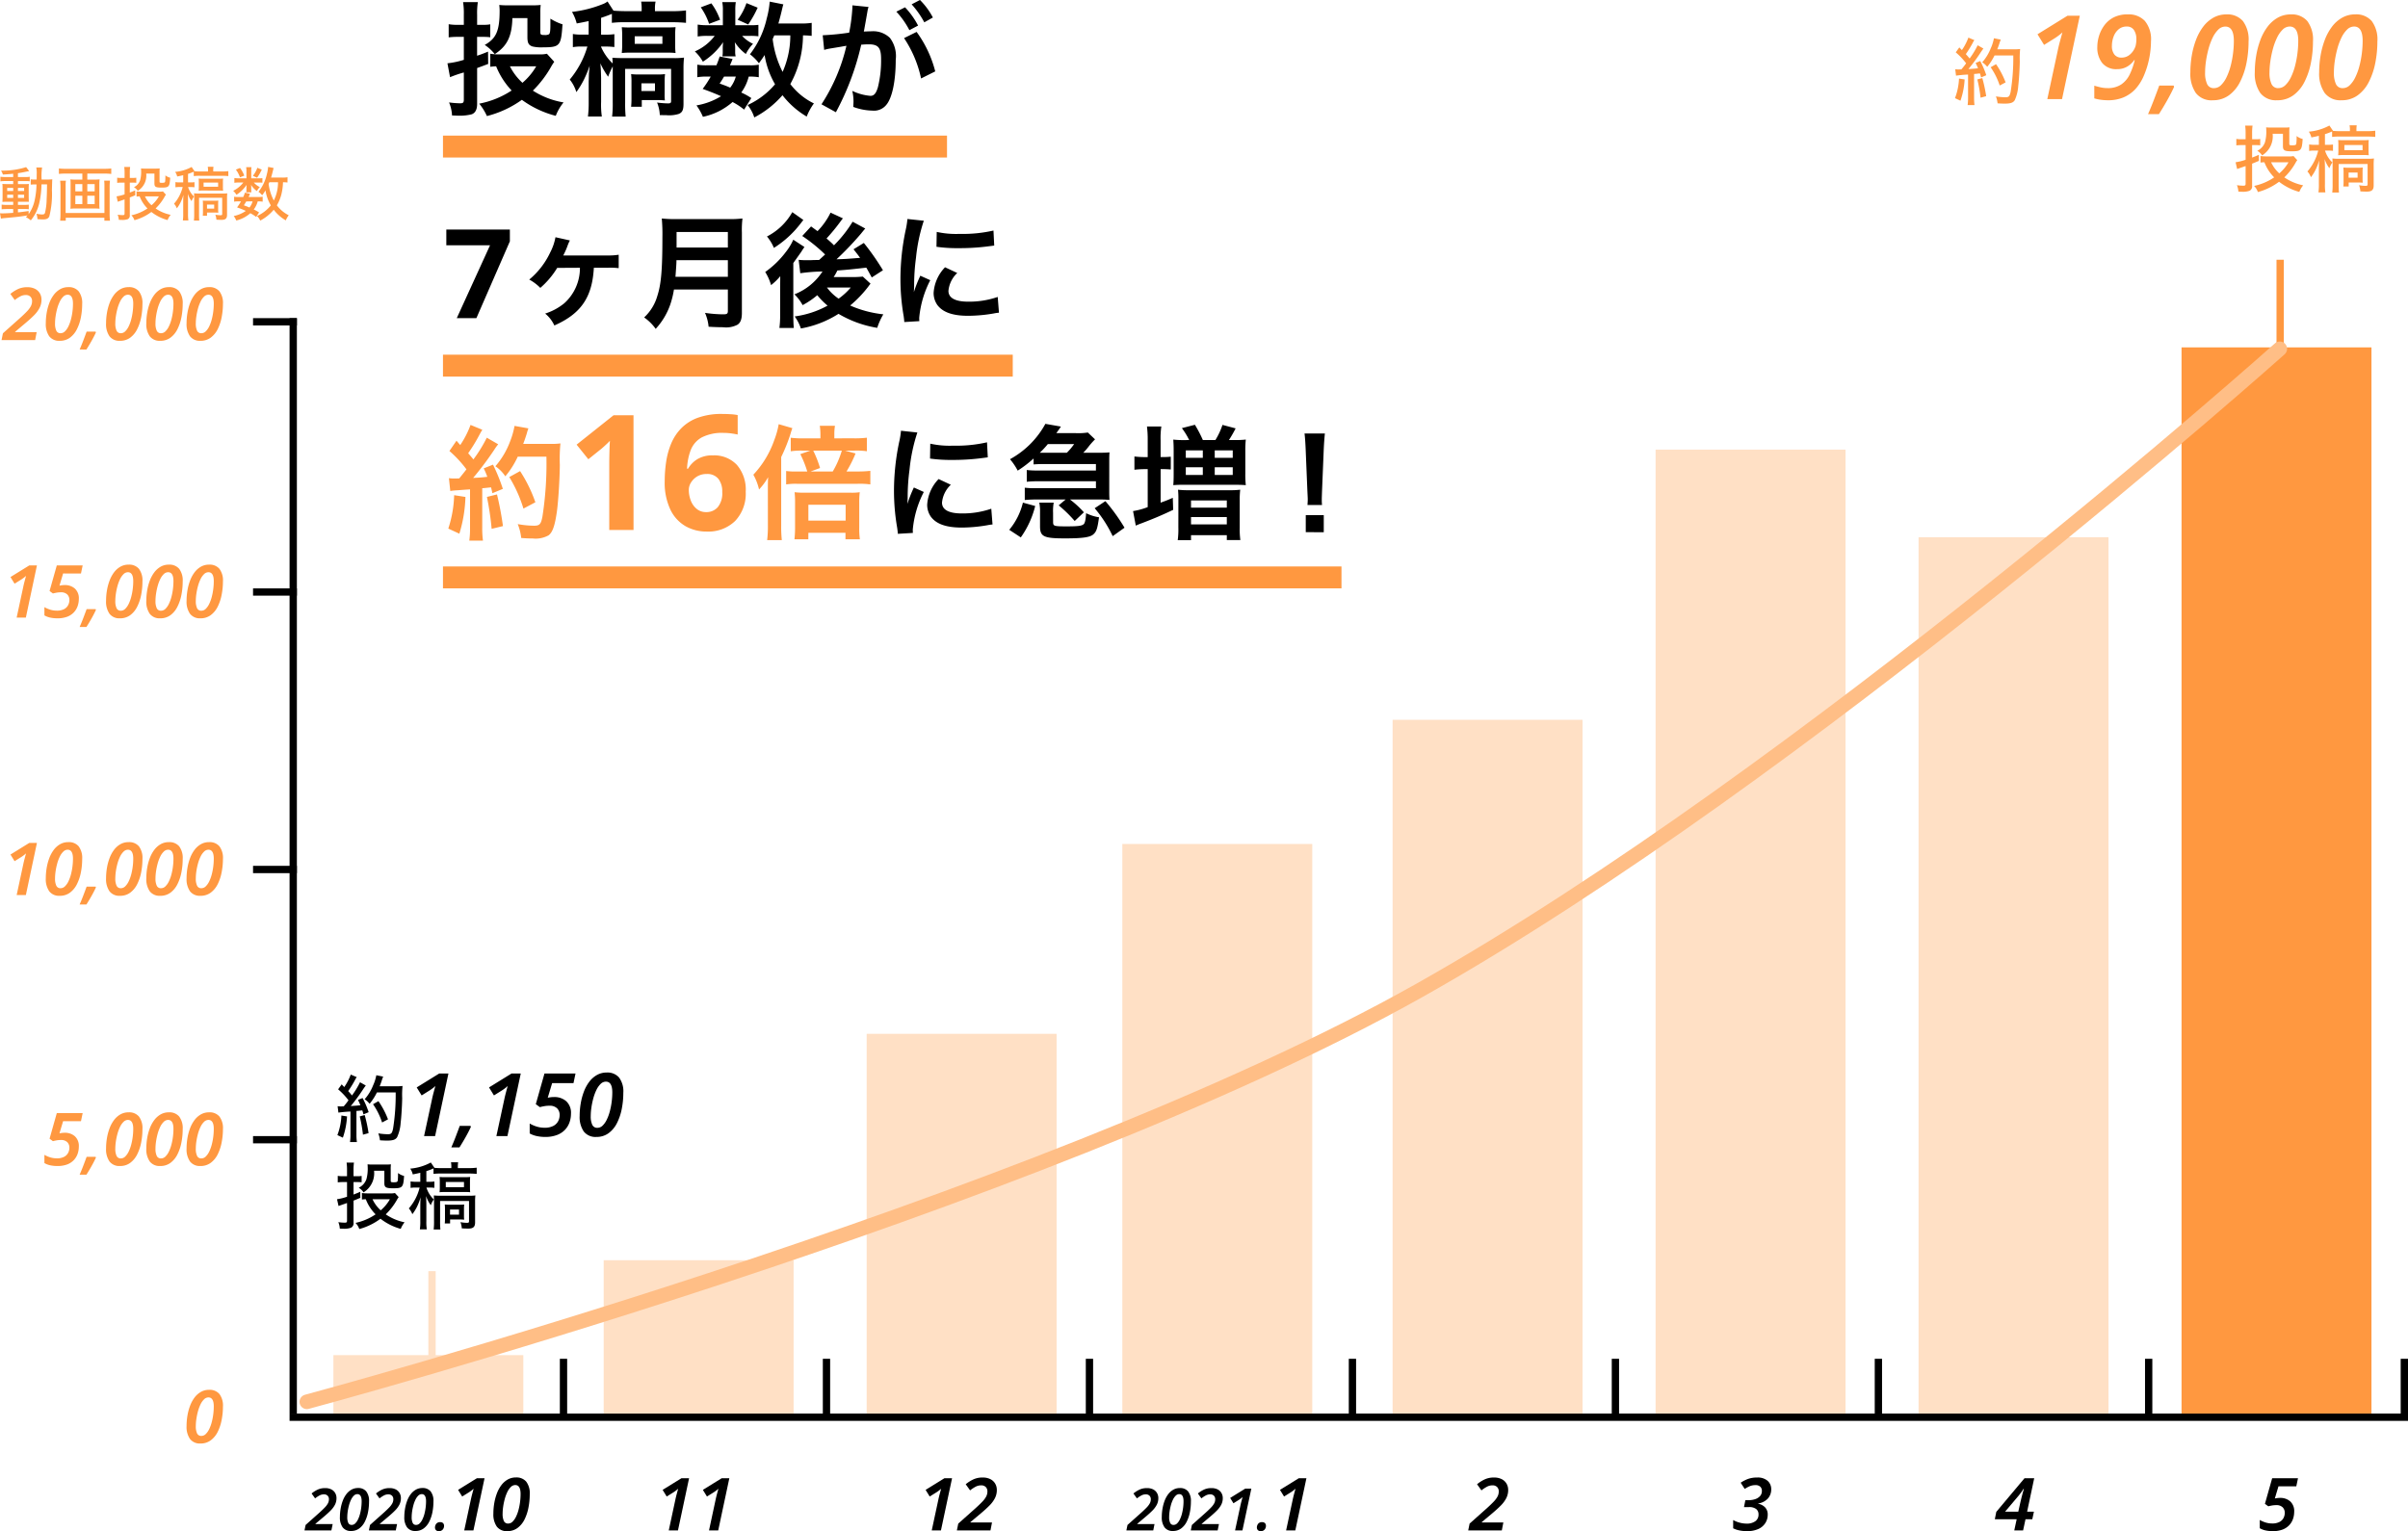
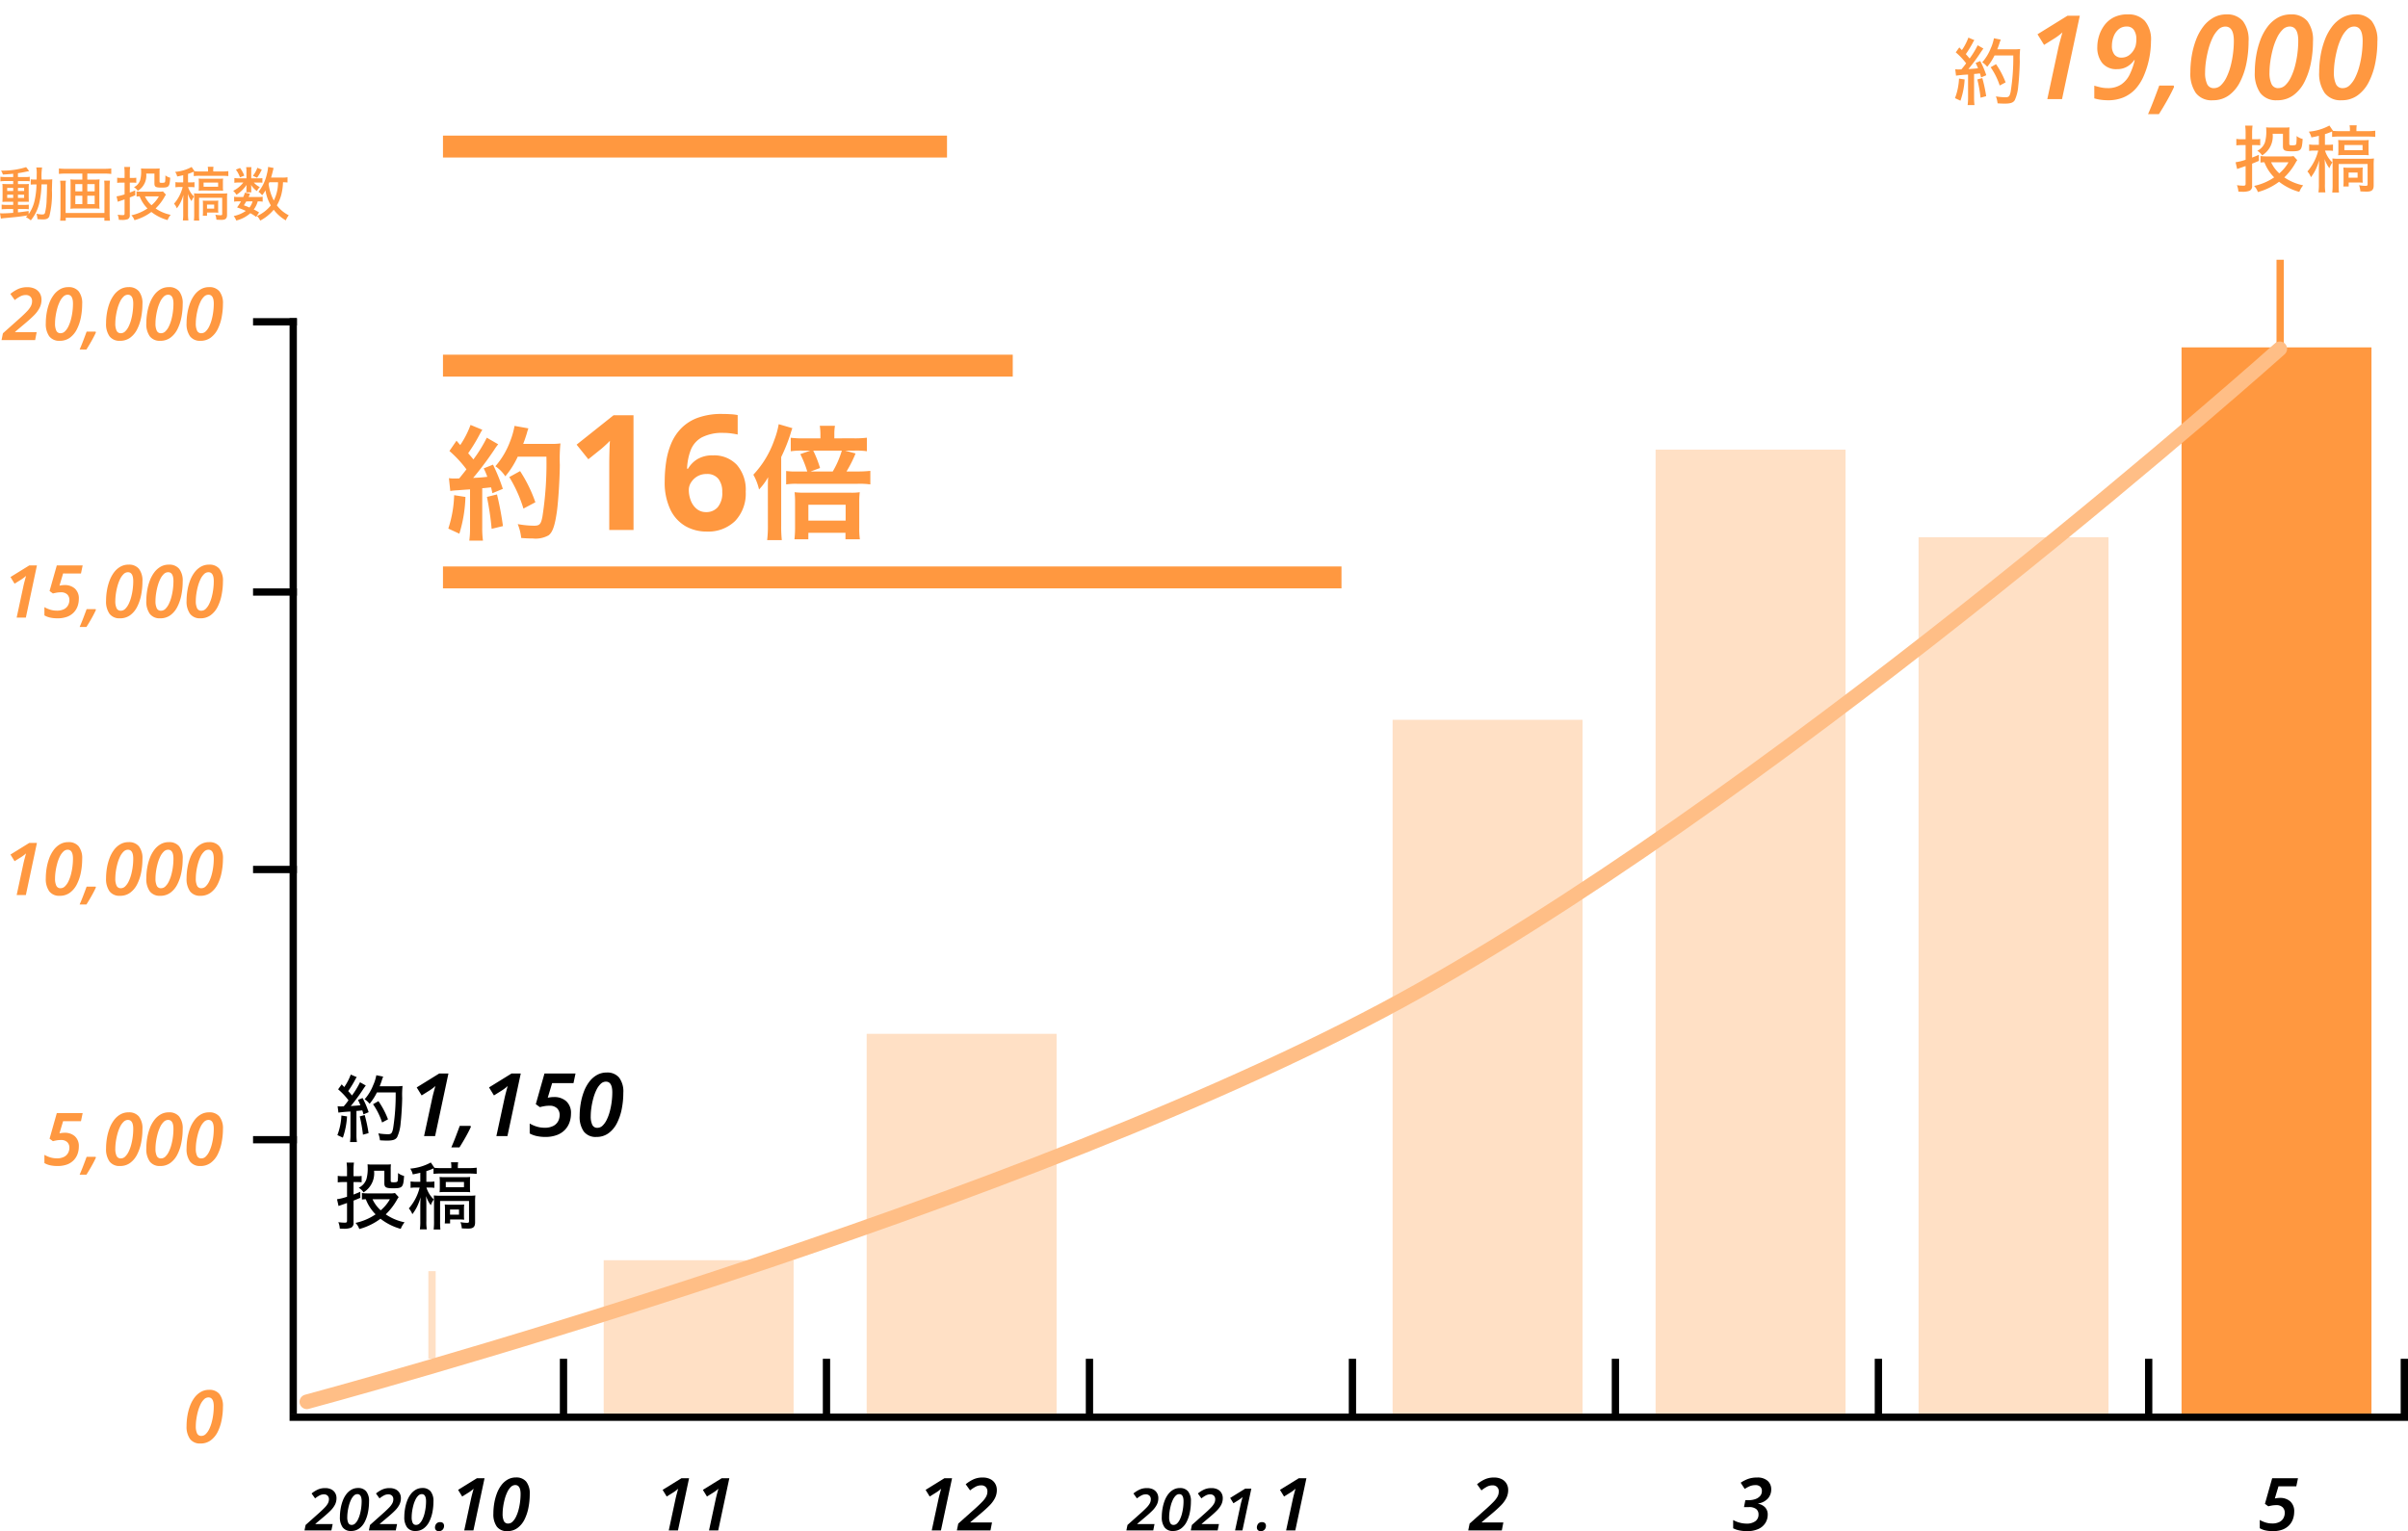
<svg xmlns="http://www.w3.org/2000/svg" width="329.64" height="209.673" viewBox="0 0 329.64 209.673">
  <g id="graph02-sp" transform="translate(-30.36 -2096.431)">
    <g id="グループ_4347" data-name="グループ 4347" transform="translate(0 11)">
      <path id="パス_5518" data-name="パス 5518" d="M-30.43,0l.19-.93,2.31-2.06q.61-.55.98-.94a3.17,3.17,0,0,0,.535-.715,1.473,1.473,0,0,0,.165-.675.834.834,0,0,0-.23-.625.862.862,0,0,0-.63-.225,1.6,1.6,0,0,0-.74.18,4.918,4.918,0,0,0-.77.51l-.6-.84A4.915,4.915,0,0,1-28.2-6.975,2.925,2.925,0,0,1-26.92-7.24a2.28,2.28,0,0,1,1.1.235,1.587,1.587,0,0,1,.645.62,1.7,1.7,0,0,1,.215.845,2.438,2.438,0,0,1-.255,1.115,4.043,4.043,0,0,1-.735,1q-.48.49-1.17,1.07l-1.45,1.22v.05h2.95L-25.83,0Zm7.97.1A1.691,1.691,0,0,1-23.9-.52a2.9,2.9,0,0,1-.47-1.78,8.507,8.507,0,0,1,.12-1.42,7.179,7.179,0,0,1,.36-1.345,4.485,4.485,0,0,1,.61-1.125,2.863,2.863,0,0,1,.87-.775,2.241,2.241,0,0,1,1.13-.285,1.742,1.742,0,0,1,1.405.57,2.638,2.638,0,0,1,.485,1.74,9.488,9.488,0,0,1-.175,1.825A6.214,6.214,0,0,1-20.11-1.49a3.206,3.206,0,0,1-.955,1.16A2.29,2.29,0,0,1-22.46.1Zm.11-1.04a.846.846,0,0,0,.595-.25,2.346,2.346,0,0,0,.475-.675,5.084,5.084,0,0,0,.35-.955,8.289,8.289,0,0,0,.21-1.09,8.637,8.637,0,0,0,.07-1.07q0-1.23-.73-1.23a.855.855,0,0,0-.6.265,2.424,2.424,0,0,0-.485.7,5.454,5.454,0,0,0-.35.955,8.808,8.808,0,0,0-.215,1.045,6.863,6.863,0,0,0-.075.965,2.255,2.255,0,0,0,.175,1A.606.606,0,0,0-22.35-.94Zm2.61,2.23q.26-.59.515-1.26t.445-1.19h1.23l.04.11q-.24.53-.595,1.16t-.705,1.18ZM-14.21.1a1.691,1.691,0,0,1-1.44-.62,2.9,2.9,0,0,1-.47-1.78A8.507,8.507,0,0,1-16-3.72a7.179,7.179,0,0,1,.36-1.345,4.485,4.485,0,0,1,.61-1.125,2.863,2.863,0,0,1,.87-.775,2.241,2.241,0,0,1,1.13-.285,1.742,1.742,0,0,1,1.405.57,2.638,2.638,0,0,1,.485,1.74,9.488,9.488,0,0,1-.175,1.825A6.214,6.214,0,0,1-11.86-1.49a3.206,3.206,0,0,1-.955,1.16A2.29,2.29,0,0,1-14.21.1Zm.11-1.04a.846.846,0,0,0,.595-.25,2.346,2.346,0,0,0,.475-.675,5.084,5.084,0,0,0,.35-.955,8.288,8.288,0,0,0,.21-1.09,8.637,8.637,0,0,0,.07-1.07q0-1.23-.73-1.23a.855.855,0,0,0-.6.265,2.424,2.424,0,0,0-.485.7,5.454,5.454,0,0,0-.35.955,8.808,8.808,0,0,0-.215,1.045,6.863,6.863,0,0,0-.075.965,2.255,2.255,0,0,0,.175,1A.606.606,0,0,0-14.1-.94ZM-8.7.1a1.691,1.691,0,0,1-1.44-.62,2.9,2.9,0,0,1-.47-1.78,8.507,8.507,0,0,1,.12-1.42,7.179,7.179,0,0,1,.36-1.345A4.485,4.485,0,0,1-9.52-6.19a2.863,2.863,0,0,1,.87-.775A2.241,2.241,0,0,1-7.52-7.25a1.742,1.742,0,0,1,1.405.57A2.638,2.638,0,0,1-5.63-4.94a9.488,9.488,0,0,1-.175,1.825A6.214,6.214,0,0,1-6.35-1.49,3.206,3.206,0,0,1-7.305-.33,2.29,2.29,0,0,1-8.7.1Zm.11-1.04A.846.846,0,0,0-8-1.19a2.346,2.346,0,0,0,.475-.675,5.084,5.084,0,0,0,.35-.955,8.289,8.289,0,0,0,.21-1.09,8.637,8.637,0,0,0,.07-1.07q0-1.23-.73-1.23a.855.855,0,0,0-.605.265,2.424,2.424,0,0,0-.485.7,5.454,5.454,0,0,0-.35.955,8.808,8.808,0,0,0-.215,1.045,6.863,6.863,0,0,0-.075.965,2.255,2.255,0,0,0,.175,1A.606.606,0,0,0-8.59-.94ZM-3.19.1A1.691,1.691,0,0,1-4.63-.52,2.9,2.9,0,0,1-5.1-2.3a8.507,8.507,0,0,1,.12-1.42,7.179,7.179,0,0,1,.36-1.345A4.485,4.485,0,0,1-4.01-6.19a2.863,2.863,0,0,1,.87-.775A2.241,2.241,0,0,1-2.01-7.25a1.742,1.742,0,0,1,1.405.57A2.638,2.638,0,0,1-.12-4.94,9.488,9.488,0,0,1-.3-3.115,6.214,6.214,0,0,1-.84-1.49,3.206,3.206,0,0,1-1.8-.33,2.29,2.29,0,0,1-3.19.1Zm.11-1.04a.846.846,0,0,0,.6-.25,2.346,2.346,0,0,0,.475-.675,5.084,5.084,0,0,0,.35-.955,8.289,8.289,0,0,0,.21-1.09,8.637,8.637,0,0,0,.07-1.07q0-1.23-.73-1.23a.855.855,0,0,0-.605.265,2.424,2.424,0,0,0-.485.7,5.454,5.454,0,0,0-.35.955,8.808,8.808,0,0,0-.215,1.045,6.863,6.863,0,0,0-.075.965,2.255,2.255,0,0,0,.175,1A.606.606,0,0,0-3.08-.94Z" transform="translate(61 2132)" fill="#ff9840" />
      <path id="パス_5519" data-name="パス 5519" d="M2.168-5.328H1.152a4.772,4.772,0,0,1-.736-.04v.632a4.648,4.648,0,0,1,.736-.04H2.168v.416H1.456C1.12-4.36.9-4.368.688-4.384c.016.208.024.336.024.72v.992C.712-2.28.7-2.1.688-1.92c.232-.016.424-.024.76-.024h.72v.432h-.84a4.575,4.575,0,0,1-.744-.04v.64c.208-.016.5-.032.744-.032h.84v.52C1.56-.376,1.04-.352.728-.352A3.088,3.088,0,0,1,.36-.368L.488.368A3.479,3.479,0,0,1,.944.3C2.824.128,2.96.112,4.136-.072c-.08.088-.12.128-.232.24a2.875,2.875,0,0,1,.672.44A5.732,5.732,0,0,0,5.728-1.72a12.618,12.618,0,0,0,.312-2.6H6.8c-.016,1.176-.024,1.408-.056,2.064A8.258,8.258,0,0,1,6.52-.424C6.456-.248,6.368-.2,6.1-.2a4.144,4.144,0,0,1-.752-.1A2.61,2.61,0,0,1,5.488.44c.208.016.552.04.72.04.512,0,.76-.112.9-.408a12.371,12.371,0,0,0,.36-3.616C7.5-4.712,7.5-4.768,7.52-5.016a6.2,6.2,0,0,1-.736.032H6.056A7.838,7.838,0,0,1,6.12-6.632H5.328a3.975,3.975,0,0,1,.056.952c0,.256,0,.44-.008.7H5.192a4.24,4.24,0,0,1-.624-.032v.728a5.816,5.816,0,0,1,.7-.032h.088A11.147,11.147,0,0,1,5.1-2.12,5.169,5.169,0,0,1,4.28-.24V-.672c-.736.1-1.016.144-1.464.184V-.944h.9A3.337,3.337,0,0,1,4.3-.912v-.632a5.1,5.1,0,0,1-.736.032H2.816v-.432h.768c.368,0,.488,0,.72.016,0-.088-.008-.336-.016-.736V-3.68a6.3,6.3,0,0,1,.024-.7c-.192.016-.344.024-.68.024H2.816v-.416H3.832a3.047,3.047,0,0,1,.6.032v-.624a3.912,3.912,0,0,1-.728.04H2.816v-.528c.376-.056.608-.1,1.128-.208l.408-.08-.416-.544A10.532,10.532,0,0,1,.5-6.208a2.308,2.308,0,0,1,.256.544c.592-.04.832-.056,1.408-.112Zm0,1.488v.424H1.344V-3.84Zm.648,0h.848v.424H2.816Zm-.648.928v.448H1.344v-.448Zm.648,0h.848v.448H2.816ZM11.632-5.8v.824h-.984a5.044,5.044,0,0,1-.656-.032,4.2,4.2,0,0,1,.032.584v2.856a4.058,4.058,0,0,1-.032.584,5.462,5.462,0,0,1,.7-.032h2.6a5.462,5.462,0,0,1,.7.032,3.851,3.851,0,0,1-.032-.584V-4.424A4.2,4.2,0,0,1,14-5.008a5.178,5.178,0,0,1-.664.032H12.312V-5.8h2.36a8.309,8.309,0,0,1,.92.048V-6.5a8.148,8.148,0,0,1-.928.048H9.344a7.524,7.524,0,0,1-.92-.048v.744A8.565,8.565,0,0,1,9.352-5.8Zm0,1.44v.992h-.96V-4.36Zm0,1.592v1.152h-.96V-2.768Zm.68,1.152V-2.768H13.32v1.152Zm0-1.752V-4.36H13.32v.992Zm2.312-1.464a5.991,5.991,0,0,1,.032.72V-.4H9.344V-4.1a4.187,4.187,0,0,1,.04-.728H8.592a7.363,7.363,0,0,1,.048.856V-.368A9.157,9.157,0,0,1,8.592.656H9.36V.248h5.288V.656h.768a9.257,9.257,0,0,1-.048-1.024V-3.96a7.248,7.248,0,0,1,.048-.872ZM17.416-5.2h-.44a3.1,3.1,0,0,1-.576-.04v.712a4.634,4.634,0,0,1,.576-.032h.44v1.608a6.1,6.1,0,0,1-1.1.272l.168.744c.184-.072.5-.176.928-.328v1.92c0,.184-.048.232-.248.232a5.389,5.389,0,0,1-.7-.056,2.146,2.146,0,0,1,.16.7c.224.016.312.016.408.016A2.122,2.122,0,0,0,17.856.44a.54.54,0,0,0,.272-.552V-2.528c.288-.112.4-.16.744-.3L18.864-3.5c-.336.152-.456.192-.736.3V-4.56h.44a3.986,3.986,0,0,1,.448.024v-.7a2.377,2.377,0,0,1-.432.032h-.456v-.7a5.644,5.644,0,0,1,.048-.8h-.808a5.766,5.766,0,0,1,.048.808Zm5.248,1.84a1.863,1.863,0,0,1-.488.04H19.7a4.654,4.654,0,0,1-.648-.04v.712c.128-.016.232-.024.424-.032a4.746,4.746,0,0,0,1.072,1.656,6.207,6.207,0,0,1-2.2.936,1.813,1.813,0,0,1,.416.672A6.816,6.816,0,0,0,21.08-.544,6.33,6.33,0,0,0,23.3.568a2.625,2.625,0,0,1,.424-.72,5.591,5.591,0,0,1-2.064-.872,6.892,6.892,0,0,0,1.2-1.544,2.512,2.512,0,0,1,.216-.344Zm-.552.68A4.448,4.448,0,0,1,21.1-1.464a3.777,3.777,0,0,1-.9-1.216ZM21.5-5.8v1.344c0,.48.168.576.968.576,1.024,0,1.112-.1,1.192-1.352A1.744,1.744,0,0,1,23-5.552a6.16,6.16,0,0,1-.032.832c-.024.144-.112.184-.44.184-.288,0-.328-.024-.328-.184V-5.976a3.887,3.887,0,0,1,.024-.528,4.68,4.68,0,0,1-.512.024h-1.52a4.791,4.791,0,0,1-.528-.024c.008.12.016.232.016.32a4.334,4.334,0,0,1-.144,1.32,1.656,1.656,0,0,1-.84.928,1.591,1.591,0,0,1,.528.5A2.453,2.453,0,0,0,20.376-5.8Zm5.384.344a6.4,6.4,0,0,1,.848-.04H30.76c.328,0,.608.016.856.04v-.68a6.5,6.5,0,0,1-.88.048H29.552v-.128a2.938,2.938,0,0,1,.032-.512H28.8a2.51,2.51,0,0,1,.04.512v.128H27.768a7.238,7.238,0,0,1-.776-.032l-.4-.584a5.722,5.722,0,0,1-2.256.672,1.83,1.83,0,0,1,.28.632c.416-.08.544-.112.824-.176v.984h-.48a3.294,3.294,0,0,1-.584-.04v.712a3.24,3.24,0,0,1,.56-.04h.432a5.459,5.459,0,0,1-1.184,2.288,1.944,1.944,0,0,1,.384.632,4.662,4.662,0,0,0,.56-.92,5.94,5.94,0,0,0,.344-.936c-.024.408-.032.736-.032,1.064V-.3a5.713,5.713,0,0,1-.048.92h.76A5.252,5.252,0,0,1,26.1-.3V-2.016c0-.3-.008-.528-.032-1.016a3.407,3.407,0,0,0,.52,1.008,2.4,2.4,0,0,1,.328-.632,3.034,3.034,0,0,1-.808-1.3H26.4a4.512,4.512,0,0,1,.584.032v-.7a3.433,3.433,0,0,1-.568.032H26.1V-5.76a5.588,5.588,0,0,0,.784-.3Zm3.488,1.984a4.791,4.791,0,0,1,.528.024,4.074,4.074,0,0,1-.024-.48V-4.64a4.171,4.171,0,0,1,.024-.48,5.093,5.093,0,0,1-.568.024H28.12a4.805,4.805,0,0,1-.568-.024c.016.168.024.312.024.456V-3.9c0,.136-.008.28-.024.448a5.507,5.507,0,0,1,.568-.024Zm-2.144-1.1h1.992V-4H28.232ZM26.944-.28a7.013,7.013,0,0,1-.04.912h.736a8.432,8.432,0,0,1-.032-.912V-2.488h3.168V-.264c0,.128-.048.168-.208.168a3.805,3.805,0,0,1-.728-.072,2.4,2.4,0,0,1,.144.68c.256.016.5.024.712.024.536,0,.744-.184.744-.672V-2.384a5.847,5.847,0,0,1,.032-.712,4.826,4.826,0,0,1-.728.032H27.632A5.847,5.847,0,0,1,26.92-3.1c.016.208.024.456.024.7Zm3.28-1.376a3.884,3.884,0,0,1,.024-.448,4.3,4.3,0,0,1-.56.024h-1.04A4.5,4.5,0,0,1,28.12-2.1a4.472,4.472,0,0,1,.024.5V-.544a4.734,4.734,0,0,1-.024.52H28.7v-.44H29.72c.128,0,.336.008.528.024a2.88,2.88,0,0,1-.024-.424Zm-1.528.1h.984v.56H28.7ZM39.72-5.3a3.648,3.648,0,0,1-.752.048h-1.5c.08-.272.144-.488.248-.92.072-.288.072-.288.1-.392l-.752-.152a5.043,5.043,0,0,1-.16.944A6.035,6.035,0,0,1,35.744-3.3a2,2,0,0,1,.5.472A5.087,5.087,0,0,0,36.7-3.5a5.928,5.928,0,0,0,.736,2.056A5.023,5.023,0,0,1,35.544.008a2.141,2.141,0,0,1,.44.632A6.15,6.15,0,0,0,37.832-.848,5.578,5.578,0,0,0,39.48.608a3.03,3.03,0,0,1,.408-.7,4.528,4.528,0,0,1-1.624-1.36,6,6,0,0,0,.592-1.408A7.691,7.691,0,0,0,39.1-4.608a3.919,3.919,0,0,1,.616.032Zm-1.3.688a5.589,5.589,0,0,1-.576,2.5,6.655,6.655,0,0,1-.712-2.272,2.012,2.012,0,0,0,.1-.232ZM35.824-.48a4.943,4.943,0,0,0-.728-.4,3.209,3.209,0,0,0,.544-1.112H35.7a3.141,3.141,0,0,1,.616.04v-.68a2.744,2.744,0,0,1-.584.04H34.392c.072-.144.1-.216.192-.448l-.7-.144a4.5,4.5,0,0,1-.224.592h-.648a2.915,2.915,0,0,1-.6-.04v.68a3.011,3.011,0,0,1,.6-.04h.336a6.538,6.538,0,0,1-.536.824,12.259,12.259,0,0,1,1.2.48,4.4,4.4,0,0,1-1.656.7,2.926,2.926,0,0,1,.352.616,4.508,4.508,0,0,0,1.92-1,4.862,4.862,0,0,1,.8.512Zm-.888-1.512a2.215,2.215,0,0,1-.432.84c-.248-.112-.384-.168-.76-.3.168-.264.224-.36.328-.536Zm-.184-3.16v-1a3.2,3.2,0,0,1,.032-.528h-.728a2.661,2.661,0,0,1,.04.536v.992H33.1a3.557,3.557,0,0,1-.656-.04v.656a3.567,3.567,0,0,1,.648-.04h.576A3.884,3.884,0,0,1,32.28-3.44a2.226,2.226,0,0,1,.448.544,4.647,4.647,0,0,0,1.384-1.352c-.008.144-.016.28-.016.368v.36a1.865,1.865,0,0,1-.032.288h.712a1.973,1.973,0,0,1-.024-.312V-3.9c0-.072-.008-.192-.024-.352a3.046,3.046,0,0,0,.8.848,2.268,2.268,0,0,1,.4-.544,2.722,2.722,0,0,1-.824-.624h.648a4.138,4.138,0,0,1,.528.024v-.624a3.887,3.887,0,0,1-.528.024Zm-2.1-1.192a4.153,4.153,0,0,1,.56,1.056L33.8-5.52a4.413,4.413,0,0,0-.576-1.048Zm2.936-.248a3.831,3.831,0,0,1-.608,1.1l.576.264a7.138,7.138,0,0,0,.64-1.112Z" transform="translate(30 2115)" fill="#ff9840" />
      <path id="パス_5517" data-name="パス 5517" d="M-30.956,0l.152-.744,1.848-1.648q.488-.44.784-.752a2.536,2.536,0,0,0,.428-.572,1.178,1.178,0,0,0,.132-.54.667.667,0,0,0-.184-.5.69.69,0,0,0-.5-.18,1.277,1.277,0,0,0-.592.144,3.935,3.935,0,0,0-.616.408l-.48-.672a3.932,3.932,0,0,1,.82-.524,2.34,2.34,0,0,1,1.02-.212,1.824,1.824,0,0,1,.88.188,1.27,1.27,0,0,1,.516.5,1.363,1.363,0,0,1,.172.676,1.95,1.95,0,0,1-.2.892,3.235,3.235,0,0,1-.588.8q-.384.392-.936.856l-1.16.976v.04h2.36L-27.276,0Zm6.376.08a1.353,1.353,0,0,1-1.152-.5,2.322,2.322,0,0,1-.376-1.424,6.805,6.805,0,0,1,.1-1.136,5.743,5.743,0,0,1,.288-1.076,3.588,3.588,0,0,1,.488-.9,2.29,2.29,0,0,1,.7-.62,1.793,1.793,0,0,1,.9-.228,1.394,1.394,0,0,1,1.124.456,2.11,2.11,0,0,1,.388,1.392,7.591,7.591,0,0,1-.14,1.46,4.971,4.971,0,0,1-.436,1.3,2.565,2.565,0,0,1-.764.928A1.832,1.832,0,0,1-24.58.08Zm.088-.832a.677.677,0,0,0,.476-.2,1.877,1.877,0,0,0,.38-.54,4.067,4.067,0,0,0,.28-.764,6.631,6.631,0,0,0,.168-.872,6.909,6.909,0,0,0,.056-.856q0-.984-.584-.984a.684.684,0,0,0-.484.212,1.939,1.939,0,0,0-.388.56,4.363,4.363,0,0,0-.28.764,7.046,7.046,0,0,0-.172.836,5.491,5.491,0,0,0-.06.772,1.8,1.8,0,0,0,.14.8A.484.484,0,0,0-24.492-.752ZM-22.14,0l.152-.744,1.848-1.648q.488-.44.784-.752a2.536,2.536,0,0,0,.428-.572,1.178,1.178,0,0,0,.132-.54.667.667,0,0,0-.184-.5.69.69,0,0,0-.5-.18,1.277,1.277,0,0,0-.592.144,3.935,3.935,0,0,0-.616.408l-.48-.672a3.932,3.932,0,0,1,.82-.524,2.34,2.34,0,0,1,1.02-.212,1.824,1.824,0,0,1,.88.188,1.27,1.27,0,0,1,.516.5,1.363,1.363,0,0,1,.172.676,1.95,1.95,0,0,1-.2.892,3.235,3.235,0,0,1-.588.8q-.384.392-.936.856l-1.16.976v.04h2.36L-18.46,0Zm6.376.08a1.353,1.353,0,0,1-1.152-.5,2.322,2.322,0,0,1-.376-1.424,6.805,6.805,0,0,1,.1-1.136,5.743,5.743,0,0,1,.288-1.076,3.588,3.588,0,0,1,.488-.9,2.29,2.29,0,0,1,.7-.62,1.793,1.793,0,0,1,.9-.228,1.394,1.394,0,0,1,1.124.456,2.11,2.11,0,0,1,.388,1.392,7.59,7.59,0,0,1-.14,1.46,4.971,4.971,0,0,1-.436,1.3,2.565,2.565,0,0,1-.764.928A1.832,1.832,0,0,1-15.764.08Zm.088-.832a.677.677,0,0,0,.476-.2,1.877,1.877,0,0,0,.38-.54,4.067,4.067,0,0,0,.28-.764,6.631,6.631,0,0,0,.168-.872,6.909,6.909,0,0,0,.056-.856q0-.984-.584-.984a.684.684,0,0,0-.484.212,1.939,1.939,0,0,0-.388.56,4.363,4.363,0,0,0-.28.764,7.046,7.046,0,0,0-.172.836,5.491,5.491,0,0,0-.06.772,1.8,1.8,0,0,0,.14.8A.484.484,0,0,0-15.676-.752Zm3.12.856a.512.512,0,0,1-.408-.148.515.515,0,0,1-.128-.348A.836.836,0,0,1-12.924-.9a.65.65,0,0,1,.56-.228A.52.52,0,0,1-11.992-1a.5.5,0,0,1,.14.38.749.749,0,0,1-.184.508A.652.652,0,0,1-12.556.1ZM-9.09,0l.9-4.19q.07-.34.185-.775T-7.8-5.71a4.985,4.985,0,0,1-.64.49l-.93.58-.56-.91,2.57-1.59h1.05L-7.83,0Zm5.9.1A1.691,1.691,0,0,1-4.63-.52,2.9,2.9,0,0,1-5.1-2.3a8.507,8.507,0,0,1,.12-1.42,7.179,7.179,0,0,1,.36-1.345A4.485,4.485,0,0,1-4.01-6.19a2.863,2.863,0,0,1,.87-.775A2.241,2.241,0,0,1-2.01-7.25a1.742,1.742,0,0,1,1.405.57A2.638,2.638,0,0,1-.12-4.94,9.488,9.488,0,0,1-.3-3.115,6.214,6.214,0,0,1-.84-1.49,3.206,3.206,0,0,1-1.8-.33,2.29,2.29,0,0,1-3.19.1Zm.11-1.04a.846.846,0,0,0,.6-.25,2.346,2.346,0,0,0,.475-.675,5.084,5.084,0,0,0,.35-.955,8.289,8.289,0,0,0,.21-1.09,8.637,8.637,0,0,0,.07-1.07q0-1.23-.73-1.23a.855.855,0,0,0-.605.265,2.424,2.424,0,0,0-.485.7,5.454,5.454,0,0,0-.35.955,8.808,8.808,0,0,0-.215,1.045,6.863,6.863,0,0,0-.075.965,2.255,2.255,0,0,0,.175,1A.606.606,0,0,0-3.08-.94Z" transform="translate(103 2295)" />
      <path id="パス_5510" data-name="パス 5510" d="M-25.446,0l.152-.744,1.848-1.648q.488-.44.784-.752a2.536,2.536,0,0,0,.428-.572,1.178,1.178,0,0,0,.132-.54.667.667,0,0,0-.184-.5.69.69,0,0,0-.5-.18,1.277,1.277,0,0,0-.592.144A3.935,3.935,0,0,0-24-4.384l-.48-.672a3.932,3.932,0,0,1,.82-.524,2.34,2.34,0,0,1,1.02-.212,1.824,1.824,0,0,1,.88.188,1.27,1.27,0,0,1,.516.5,1.363,1.363,0,0,1,.172.676,1.95,1.95,0,0,1-.2.892,3.235,3.235,0,0,1-.588.8q-.384.392-.936.856l-1.16.976v.04h2.36L-21.766,0Zm6.376.08a1.353,1.353,0,0,1-1.152-.5A2.322,2.322,0,0,1-20.6-1.84a6.805,6.805,0,0,1,.1-1.136,5.743,5.743,0,0,1,.288-1.076,3.588,3.588,0,0,1,.488-.9,2.29,2.29,0,0,1,.7-.62,1.793,1.793,0,0,1,.9-.228A1.394,1.394,0,0,1-17-5.344a2.11,2.11,0,0,1,.388,1.392,7.591,7.591,0,0,1-.14,1.46,4.971,4.971,0,0,1-.436,1.3,2.565,2.565,0,0,1-.764.928A1.832,1.832,0,0,1-19.07.08Zm.088-.832a.677.677,0,0,0,.476-.2,1.877,1.877,0,0,0,.38-.54,4.067,4.067,0,0,0,.28-.764,6.631,6.631,0,0,0,.168-.872,6.909,6.909,0,0,0,.056-.856q0-.984-.584-.984a.684.684,0,0,0-.484.212,1.939,1.939,0,0,0-.388.56,4.363,4.363,0,0,0-.28.764,7.046,7.046,0,0,0-.172.836,5.491,5.491,0,0,0-.06.772,1.8,1.8,0,0,0,.14.8A.484.484,0,0,0-18.982-.752ZM-16.63,0l.152-.744,1.848-1.648q.488-.44.784-.752a2.536,2.536,0,0,0,.428-.572,1.178,1.178,0,0,0,.132-.54.667.667,0,0,0-.184-.5.69.69,0,0,0-.5-.18,1.277,1.277,0,0,0-.592.144,3.935,3.935,0,0,0-.616.408l-.48-.672a3.932,3.932,0,0,1,.82-.524,2.34,2.34,0,0,1,1.02-.212,1.824,1.824,0,0,1,.88.188,1.27,1.27,0,0,1,.516.5,1.363,1.363,0,0,1,.172.676,1.95,1.95,0,0,1-.2.892,3.235,3.235,0,0,1-.588.8q-.384.392-.936.856l-1.16.976v.04h2.36L-12.95,0Zm6.064,0,.72-3.352q.056-.272.148-.62t.164-.6a3.988,3.988,0,0,1-.512.392l-.744.464-.448-.728,2.056-1.272h.84L-9.558,0Zm3.52.1a.512.512,0,0,1-.408-.148.515.515,0,0,1-.128-.348A.836.836,0,0,1-7.414-.9a.65.65,0,0,1,.56-.228A.52.52,0,0,1-6.482-1a.5.5,0,0,1,.14.38.749.749,0,0,1-.184.508A.652.652,0,0,1-7.046.1ZM-3.58,0l.9-4.19q.07-.34.185-.775t.205-.745a4.985,4.985,0,0,1-.64.49l-.93.58-.56-.91,2.57-1.59H-.8L-2.32,0Z" transform="translate(210 2295)" />
      <path id="パス_5511" data-name="パス 5511" d="M-5.65,0l.19-.93,2.31-2.06q.61-.55.98-.94a3.17,3.17,0,0,0,.535-.715A1.473,1.473,0,0,0-1.47-5.32a.834.834,0,0,0-.23-.625.862.862,0,0,0-.63-.225,1.6,1.6,0,0,0-.74.18,4.918,4.918,0,0,0-.77.51l-.6-.84a4.915,4.915,0,0,1,1.025-.655A2.925,2.925,0,0,1-2.14-7.24a2.28,2.28,0,0,1,1.1.235,1.587,1.587,0,0,1,.645.62A1.7,1.7,0,0,1-.18-5.54,2.438,2.438,0,0,1-.435-4.425a4.043,4.043,0,0,1-.735,1q-.48.49-1.17,1.07L-3.79-1.14v.05H-.84L-1.05,0Z" transform="translate(237 2295)" />
      <path id="パス_5512" data-name="パス 5512" d="M-3.5.1A5.026,5.026,0,0,1-4.535,0,3.357,3.357,0,0,1-5.38-.29V-1.42a3.664,3.664,0,0,0,.875.355A3.66,3.66,0,0,0-3.54-.93a1.961,1.961,0,0,0,1.19-.325,1.092,1.092,0,0,0,.44-.935.919.919,0,0,0-.31-.73,1.545,1.545,0,0,0-1.02-.27H-3.9l.19-.95h.47a2.732,2.732,0,0,0,.86-.135,1.559,1.559,0,0,0,.67-.415,1.016,1.016,0,0,0,.26-.72.767.767,0,0,0-.22-.575A.909.909,0,0,0-2.33-6.2a1.974,1.974,0,0,0-.81.16,4.432,4.432,0,0,0-.66.36l-.55-.85a4.838,4.838,0,0,1,.985-.51A3.56,3.56,0,0,1-2.1-7.24a2.045,2.045,0,0,1,1.44.455A1.508,1.508,0,0,1-.17-5.63,1.837,1.837,0,0,1-.635-4.36a2.215,2.215,0,0,1-1.315.67v.04a1.782,1.782,0,0,1,.925.48A1.4,1.4,0,0,1-.65-2.13a2.124,2.124,0,0,1-.3,1.08,2.156,2.156,0,0,1-.925.83A3.6,3.6,0,0,1-3.5.1Z" transform="translate(273 2295)" />
-       <path id="パス_5513" data-name="パス 5513" d="M-2.9,0l.33-1.53H-5.56l.2-1.01,3.86-4.6H-.17l-.97,4.58h.93L-.43-1.53h-.93L-1.69,0ZM-4.16-2.56h1.81l.31-1.39q.07-.3.155-.64t.17-.635q.085-.3.135-.465h-.05q-.11.19-.3.45t-.345.45Z" transform="translate(309 2295)" />
      <path id="パス_5514" data-name="パス 5514" d="M-3.52.1a4.443,4.443,0,0,1-.99-.1A2.7,2.7,0,0,1-5.29-.3V-1.43a3.851,3.851,0,0,0,.79.345,2.987,2.987,0,0,0,.9.135,2.087,2.087,0,0,0,1.01-.21A1.3,1.3,0,0,0-2.04-1.7,1.517,1.517,0,0,0-1.87-2.4a1.059,1.059,0,0,0-.285-.76,1.2,1.2,0,0,0-.9-.3,3.127,3.127,0,0,0-.57.05q-.27.05-.5.11l-.46-.34.99-3.5H-.06l-.23,1.1H-2.73l-.5,1.67q.14-.03.32-.055a2.923,2.923,0,0,1,.4-.025,2.032,2.032,0,0,1,1.385.475A1.789,1.789,0,0,1-.58-2.55a2.981,2.981,0,0,1-.165.985,2.377,2.377,0,0,1-.515.85,2.442,2.442,0,0,1-.91.6A3.7,3.7,0,0,1-3.52.1Z" transform="translate(345 2295)" />
      <path id="パス_5515" data-name="パス 5515" d="M-9.09,0l.9-4.19q.07-.34.185-.775T-7.8-5.71a4.985,4.985,0,0,1-.64.49l-.93.58-.56-.91,2.57-1.59h1.05L-7.83,0Zm5.51,0,.9-4.19q.07-.34.185-.775t.205-.745a4.985,4.985,0,0,1-.64.49l-.93.58-.56-.91,2.57-1.59H-.8L-2.32,0Z" transform="translate(131 2295)" />
      <path id="パス_5516" data-name="パス 5516" d="M-9.09,0l.9-4.19q.07-.34.185-.775T-7.8-5.71a4.985,4.985,0,0,1-.64.49l-.93.58-.56-.91,2.57-1.59h1.05L-7.83,0Zm3.44,0,.19-.93,2.31-2.06q.61-.55.98-.94a3.17,3.17,0,0,0,.535-.715A1.473,1.473,0,0,0-1.47-5.32a.834.834,0,0,0-.23-.625.862.862,0,0,0-.63-.225,1.6,1.6,0,0,0-.74.18,4.918,4.918,0,0,0-.77.51l-.6-.84a4.915,4.915,0,0,1,1.025-.655A2.925,2.925,0,0,1-2.14-7.24a2.28,2.28,0,0,1,1.1.235,1.587,1.587,0,0,1,.645.62A1.7,1.7,0,0,1-.18-5.54,2.438,2.438,0,0,1-.435-4.425a4.043,4.043,0,0,1-.735,1q-.48.49-1.17,1.07L-3.79-1.14v.05H-.84L-1.05,0Z" transform="translate(167 2295)" />
      <path id="パス_5520" data-name="パス 5520" d="M-28.36,0l.9-4.19q.07-.34.185-.775t.2-.745a4.986,4.986,0,0,1-.64.49l-.93.58-.56-.91,2.57-1.59h1.05L-27.1,0Zm5.57.1a4.443,4.443,0,0,1-.99-.1A2.7,2.7,0,0,1-24.56-.3V-1.43a3.851,3.851,0,0,0,.79.345,2.987,2.987,0,0,0,.9.135,2.087,2.087,0,0,0,1.01-.21,1.3,1.3,0,0,0,.55-.545,1.517,1.517,0,0,0,.17-.695,1.059,1.059,0,0,0-.285-.76,1.2,1.2,0,0,0-.9-.3,3.127,3.127,0,0,0-.57.05q-.27.05-.5.11l-.46-.34.99-3.5h3.54l-.23,1.1H-22l-.5,1.67q.14-.03.32-.055a2.923,2.923,0,0,1,.4-.025,2.032,2.032,0,0,1,1.385.475A1.789,1.789,0,0,1-19.85-2.55a2.981,2.981,0,0,1-.165.985,2.377,2.377,0,0,1-.515.85,2.442,2.442,0,0,1-.91.6A3.7,3.7,0,0,1-22.79.1Zm3.05,1.19q.26-.59.515-1.26t.445-1.19h1.23l.04.11q-.24.53-.595,1.16t-.705,1.18ZM-14.21.1a1.691,1.691,0,0,1-1.44-.62,2.9,2.9,0,0,1-.47-1.78A8.507,8.507,0,0,1-16-3.72a7.179,7.179,0,0,1,.36-1.345,4.485,4.485,0,0,1,.61-1.125,2.863,2.863,0,0,1,.87-.775,2.241,2.241,0,0,1,1.13-.285,1.742,1.742,0,0,1,1.405.57,2.638,2.638,0,0,1,.485,1.74,9.488,9.488,0,0,1-.175,1.825A6.214,6.214,0,0,1-11.86-1.49a3.206,3.206,0,0,1-.955,1.16A2.29,2.29,0,0,1-14.21.1Zm.11-1.04a.846.846,0,0,0,.595-.25,2.346,2.346,0,0,0,.475-.675,5.084,5.084,0,0,0,.35-.955,8.288,8.288,0,0,0,.21-1.09,8.637,8.637,0,0,0,.07-1.07q0-1.23-.73-1.23a.855.855,0,0,0-.6.265,2.424,2.424,0,0,0-.485.7,5.454,5.454,0,0,0-.35.955,8.808,8.808,0,0,0-.215,1.045,6.863,6.863,0,0,0-.075.965,2.255,2.255,0,0,0,.175,1A.606.606,0,0,0-14.1-.94ZM-8.7.1a1.691,1.691,0,0,1-1.44-.62,2.9,2.9,0,0,1-.47-1.78,8.507,8.507,0,0,1,.12-1.42,7.179,7.179,0,0,1,.36-1.345A4.485,4.485,0,0,1-9.52-6.19a2.863,2.863,0,0,1,.87-.775A2.241,2.241,0,0,1-7.52-7.25a1.742,1.742,0,0,1,1.405.57A2.638,2.638,0,0,1-5.63-4.94a9.488,9.488,0,0,1-.175,1.825A6.214,6.214,0,0,1-6.35-1.49,3.206,3.206,0,0,1-7.305-.33,2.29,2.29,0,0,1-8.7.1Zm.11-1.04A.846.846,0,0,0-8-1.19a2.346,2.346,0,0,0,.475-.675,5.084,5.084,0,0,0,.35-.955,8.289,8.289,0,0,0,.21-1.09,8.637,8.637,0,0,0,.07-1.07q0-1.23-.73-1.23a.855.855,0,0,0-.605.265,2.424,2.424,0,0,0-.485.7,5.454,5.454,0,0,0-.35.955,8.808,8.808,0,0,0-.215,1.045,6.863,6.863,0,0,0-.075.965,2.255,2.255,0,0,0,.175,1A.606.606,0,0,0-8.59-.94ZM-3.19.1A1.691,1.691,0,0,1-4.63-.52,2.9,2.9,0,0,1-5.1-2.3a8.507,8.507,0,0,1,.12-1.42,7.179,7.179,0,0,1,.36-1.345A4.485,4.485,0,0,1-4.01-6.19a2.863,2.863,0,0,1,.87-.775A2.241,2.241,0,0,1-2.01-7.25a1.742,1.742,0,0,1,1.405.57A2.638,2.638,0,0,1-.12-4.94,9.488,9.488,0,0,1-.3-3.115,6.214,6.214,0,0,1-.84-1.49,3.206,3.206,0,0,1-1.8-.33,2.29,2.29,0,0,1-3.19.1Zm.11-1.04a.846.846,0,0,0,.6-.25,2.346,2.346,0,0,0,.475-.675,5.084,5.084,0,0,0,.35-.955,8.289,8.289,0,0,0,.21-1.09,8.637,8.637,0,0,0,.07-1.07q0-1.23-.73-1.23a.855.855,0,0,0-.605.265,2.424,2.424,0,0,0-.485.7,5.454,5.454,0,0,0-.35.955,8.808,8.808,0,0,0-.215,1.045,6.863,6.863,0,0,0-.075.965,2.255,2.255,0,0,0,.175,1A.606.606,0,0,0-3.08-.94Z" transform="translate(61 2170)" fill="#ff9840" />
      <path id="パス_5521" data-name="パス 5521" d="M-28.36,0l.9-4.19q.07-.34.185-.775t.2-.745a4.986,4.986,0,0,1-.64.49l-.93.58-.56-.91,2.57-1.59h1.05L-27.1,0Zm5.9.1A1.691,1.691,0,0,1-23.9-.52a2.9,2.9,0,0,1-.47-1.78,8.507,8.507,0,0,1,.12-1.42,7.179,7.179,0,0,1,.36-1.345,4.485,4.485,0,0,1,.61-1.125,2.863,2.863,0,0,1,.87-.775,2.241,2.241,0,0,1,1.13-.285,1.742,1.742,0,0,1,1.405.57,2.638,2.638,0,0,1,.485,1.74,9.488,9.488,0,0,1-.175,1.825A6.214,6.214,0,0,1-20.11-1.49a3.206,3.206,0,0,1-.955,1.16A2.29,2.29,0,0,1-22.46.1Zm.11-1.04a.846.846,0,0,0,.595-.25,2.346,2.346,0,0,0,.475-.675,5.084,5.084,0,0,0,.35-.955,8.289,8.289,0,0,0,.21-1.09,8.637,8.637,0,0,0,.07-1.07q0-1.23-.73-1.23a.855.855,0,0,0-.6.265,2.424,2.424,0,0,0-.485.7,5.454,5.454,0,0,0-.35.955,8.808,8.808,0,0,0-.215,1.045,6.863,6.863,0,0,0-.075.965,2.255,2.255,0,0,0,.175,1A.606.606,0,0,0-22.35-.94Zm2.61,2.23q.26-.59.515-1.26t.445-1.19h1.23l.04.11q-.24.53-.595,1.16t-.705,1.18ZM-14.21.1a1.691,1.691,0,0,1-1.44-.62,2.9,2.9,0,0,1-.47-1.78A8.507,8.507,0,0,1-16-3.72a7.179,7.179,0,0,1,.36-1.345,4.485,4.485,0,0,1,.61-1.125,2.863,2.863,0,0,1,.87-.775,2.241,2.241,0,0,1,1.13-.285,1.742,1.742,0,0,1,1.405.57,2.638,2.638,0,0,1,.485,1.74,9.488,9.488,0,0,1-.175,1.825A6.214,6.214,0,0,1-11.86-1.49a3.206,3.206,0,0,1-.955,1.16A2.29,2.29,0,0,1-14.21.1Zm.11-1.04a.846.846,0,0,0,.595-.25,2.346,2.346,0,0,0,.475-.675,5.084,5.084,0,0,0,.35-.955,8.288,8.288,0,0,0,.21-1.09,8.637,8.637,0,0,0,.07-1.07q0-1.23-.73-1.23a.855.855,0,0,0-.6.265,2.424,2.424,0,0,0-.485.7,5.454,5.454,0,0,0-.35.955,8.808,8.808,0,0,0-.215,1.045,6.863,6.863,0,0,0-.075.965,2.255,2.255,0,0,0,.175,1A.606.606,0,0,0-14.1-.94ZM-8.7.1a1.691,1.691,0,0,1-1.44-.62,2.9,2.9,0,0,1-.47-1.78,8.507,8.507,0,0,1,.12-1.42,7.179,7.179,0,0,1,.36-1.345A4.485,4.485,0,0,1-9.52-6.19a2.863,2.863,0,0,1,.87-.775A2.241,2.241,0,0,1-7.52-7.25a1.742,1.742,0,0,1,1.405.57A2.638,2.638,0,0,1-5.63-4.94a9.488,9.488,0,0,1-.175,1.825A6.214,6.214,0,0,1-6.35-1.49,3.206,3.206,0,0,1-7.305-.33,2.29,2.29,0,0,1-8.7.1Zm.11-1.04A.846.846,0,0,0-8-1.19a2.346,2.346,0,0,0,.475-.675,5.084,5.084,0,0,0,.35-.955,8.289,8.289,0,0,0,.21-1.09,8.637,8.637,0,0,0,.07-1.07q0-1.23-.73-1.23a.855.855,0,0,0-.605.265,2.424,2.424,0,0,0-.485.7,5.454,5.454,0,0,0-.35.955,8.808,8.808,0,0,0-.215,1.045,6.863,6.863,0,0,0-.075.965,2.255,2.255,0,0,0,.175,1A.606.606,0,0,0-8.59-.94ZM-3.19.1A1.691,1.691,0,0,1-4.63-.52,2.9,2.9,0,0,1-5.1-2.3a8.507,8.507,0,0,1,.12-1.42,7.179,7.179,0,0,1,.36-1.345A4.485,4.485,0,0,1-4.01-6.19a2.863,2.863,0,0,1,.87-.775A2.241,2.241,0,0,1-2.01-7.25a1.742,1.742,0,0,1,1.405.57A2.638,2.638,0,0,1-.12-4.94,9.488,9.488,0,0,1-.3-3.115,6.214,6.214,0,0,1-.84-1.49,3.206,3.206,0,0,1-1.8-.33,2.29,2.29,0,0,1-3.19.1Zm.11-1.04a.846.846,0,0,0,.6-.25,2.346,2.346,0,0,0,.475-.675,5.084,5.084,0,0,0,.35-.955,8.289,8.289,0,0,0,.21-1.09,8.637,8.637,0,0,0,.07-1.07q0-1.23-.73-1.23a.855.855,0,0,0-.605.265,2.424,2.424,0,0,0-.485.7,5.454,5.454,0,0,0-.35.955,8.808,8.808,0,0,0-.215,1.045,6.863,6.863,0,0,0-.075.965,2.255,2.255,0,0,0,.175,1A.606.606,0,0,0-3.08-.94Z" transform="translate(61 2208)" fill="#ff9840" />
      <path id="パス_5522" data-name="パス 5522" d="M-22.79.1a4.443,4.443,0,0,1-.99-.1A2.7,2.7,0,0,1-24.56-.3V-1.43a3.851,3.851,0,0,0,.79.345,2.987,2.987,0,0,0,.9.135,2.087,2.087,0,0,0,1.01-.21,1.3,1.3,0,0,0,.55-.545,1.517,1.517,0,0,0,.17-.695,1.059,1.059,0,0,0-.285-.76,1.2,1.2,0,0,0-.9-.3,3.127,3.127,0,0,0-.57.05q-.27.05-.5.11l-.46-.34.99-3.5h3.54l-.23,1.1H-22l-.5,1.67q.14-.03.32-.055a2.923,2.923,0,0,1,.4-.025,2.032,2.032,0,0,1,1.385.475A1.789,1.789,0,0,1-19.85-2.55a2.981,2.981,0,0,1-.165.985,2.377,2.377,0,0,1-.515.85,2.442,2.442,0,0,1-.91.6A3.7,3.7,0,0,1-22.79.1Zm3.05,1.19q.26-.59.515-1.26t.445-1.19h1.23l.04.11q-.24.53-.595,1.16t-.705,1.18ZM-14.21.1a1.691,1.691,0,0,1-1.44-.62,2.9,2.9,0,0,1-.47-1.78A8.507,8.507,0,0,1-16-3.72a7.179,7.179,0,0,1,.36-1.345,4.485,4.485,0,0,1,.61-1.125,2.863,2.863,0,0,1,.87-.775,2.241,2.241,0,0,1,1.13-.285,1.742,1.742,0,0,1,1.405.57,2.638,2.638,0,0,1,.485,1.74,9.488,9.488,0,0,1-.175,1.825A6.214,6.214,0,0,1-11.86-1.49a3.206,3.206,0,0,1-.955,1.16A2.29,2.29,0,0,1-14.21.1Zm.11-1.04a.846.846,0,0,0,.595-.25,2.346,2.346,0,0,0,.475-.675,5.084,5.084,0,0,0,.35-.955,8.288,8.288,0,0,0,.21-1.09,8.637,8.637,0,0,0,.07-1.07q0-1.23-.73-1.23a.855.855,0,0,0-.6.265,2.424,2.424,0,0,0-.485.7,5.454,5.454,0,0,0-.35.955,8.808,8.808,0,0,0-.215,1.045,6.863,6.863,0,0,0-.075.965,2.255,2.255,0,0,0,.175,1A.606.606,0,0,0-14.1-.94ZM-8.7.1a1.691,1.691,0,0,1-1.44-.62,2.9,2.9,0,0,1-.47-1.78,8.507,8.507,0,0,1,.12-1.42,7.179,7.179,0,0,1,.36-1.345A4.485,4.485,0,0,1-9.52-6.19a2.863,2.863,0,0,1,.87-.775A2.241,2.241,0,0,1-7.52-7.25a1.742,1.742,0,0,1,1.405.57A2.638,2.638,0,0,1-5.63-4.94a9.488,9.488,0,0,1-.175,1.825A6.214,6.214,0,0,1-6.35-1.49,3.206,3.206,0,0,1-7.305-.33,2.29,2.29,0,0,1-8.7.1Zm.11-1.04A.846.846,0,0,0-8-1.19a2.346,2.346,0,0,0,.475-.675,5.084,5.084,0,0,0,.35-.955,8.289,8.289,0,0,0,.21-1.09,8.637,8.637,0,0,0,.07-1.07q0-1.23-.73-1.23a.855.855,0,0,0-.605.265,2.424,2.424,0,0,0-.485.7,5.454,5.454,0,0,0-.35.955,8.808,8.808,0,0,0-.215,1.045,6.863,6.863,0,0,0-.075.965,2.255,2.255,0,0,0,.175,1A.606.606,0,0,0-8.59-.94ZM-3.19.1A1.691,1.691,0,0,1-4.63-.52,2.9,2.9,0,0,1-5.1-2.3a8.507,8.507,0,0,1,.12-1.42,7.179,7.179,0,0,1,.36-1.345A4.485,4.485,0,0,1-4.01-6.19a2.863,2.863,0,0,1,.87-.775A2.241,2.241,0,0,1-2.01-7.25a1.742,1.742,0,0,1,1.405.57A2.638,2.638,0,0,1-.12-4.94,9.488,9.488,0,0,1-.3-3.115,6.214,6.214,0,0,1-.84-1.49,3.206,3.206,0,0,1-1.8-.33,2.29,2.29,0,0,1-3.19.1Zm.11-1.04a.846.846,0,0,0,.6-.25,2.346,2.346,0,0,0,.475-.675,5.084,5.084,0,0,0,.35-.955,8.289,8.289,0,0,0,.21-1.09,8.637,8.637,0,0,0,.07-1.07q0-1.23-.73-1.23a.855.855,0,0,0-.605.265,2.424,2.424,0,0,0-.485.7,5.454,5.454,0,0,0-.35.955,8.808,8.808,0,0,0-.215,1.045,6.863,6.863,0,0,0-.075.965,2.255,2.255,0,0,0,.175,1A.606.606,0,0,0-3.08-.94Z" transform="translate(61 2245)" fill="#ff9840" />
      <path id="パス_5523" data-name="パス 5523" d="M-3.19.1A1.691,1.691,0,0,1-4.63-.52,2.9,2.9,0,0,1-5.1-2.3a8.507,8.507,0,0,1,.12-1.42,7.179,7.179,0,0,1,.36-1.345A4.485,4.485,0,0,1-4.01-6.19a2.863,2.863,0,0,1,.87-.775A2.241,2.241,0,0,1-2.01-7.25a1.742,1.742,0,0,1,1.405.57A2.638,2.638,0,0,1-.12-4.94,9.488,9.488,0,0,1-.3-3.115,6.214,6.214,0,0,1-.84-1.49,3.206,3.206,0,0,1-1.8-.33,2.29,2.29,0,0,1-3.19.1Zm.11-1.04a.846.846,0,0,0,.6-.25,2.346,2.346,0,0,0,.475-.675,5.084,5.084,0,0,0,.35-.955,8.289,8.289,0,0,0,.21-1.09,8.637,8.637,0,0,0,.07-1.07q0-1.23-.73-1.23a.855.855,0,0,0-.605.265,2.424,2.424,0,0,0-.485.7,5.454,5.454,0,0,0-.35.955,8.808,8.808,0,0,0-.215,1.045,6.863,6.863,0,0,0-.075.965,2.255,2.255,0,0,0,.175,1A.606.606,0,0,0-3.08-.94Z" transform="translate(61 2283)" fill="#ff9840" />
      <rect id="長方形_1750" data-name="長方形 1750" width="1" height="150" transform="translate(70 2129)" />
      <rect id="長方形_1751" data-name="長方形 1751" width="1" height="290" transform="translate(360 2279) rotate(90)" />
      <line id="線_6" data-name="線 6" y2="8" transform="translate(107.5 2271.5)" fill="none" stroke="#000" stroke-width="1" />
      <path id="パス_5457" data-name="パス 5457" d="M0,0V6" transform="translate(71 2241.5) rotate(90)" fill="none" stroke="#000" stroke-width="1" />
      <path id="パス_5458" data-name="パス 5458" d="M0,0V6" transform="translate(71 2204.5) rotate(90)" fill="none" stroke="#000" stroke-width="1" />
      <path id="パス_5459" data-name="パス 5459" d="M0,0V6" transform="translate(71 2166.5) rotate(90)" fill="none" stroke="#000" stroke-width="1" />
      <path id="パス_5460" data-name="パス 5460" d="M0,0V6" transform="translate(71 2129.5) rotate(90)" fill="none" stroke="#000" stroke-width="1" />
      <line id="線_7" data-name="線 7" y2="8" transform="translate(143.5 2271.5)" fill="none" stroke="#000" stroke-width="1" />
      <line id="線_8" data-name="線 8" y2="8" transform="translate(179.5 2271.5)" fill="none" stroke="#000" stroke-width="1" />
      <line id="線_9" data-name="線 9" y2="8" transform="translate(215.5 2271.5)" fill="none" stroke="#000" stroke-width="1" />
      <line id="線_10" data-name="線 10" y2="8" transform="translate(251.5 2271.5)" fill="none" stroke="#000" stroke-width="1" />
      <line id="線_11" data-name="線 11" y2="8" transform="translate(287.5 2271.5)" fill="none" stroke="#000" stroke-width="1" />
      <line id="線_12" data-name="線 12" y2="8" transform="translate(324.5 2271.5)" fill="none" stroke="#000" stroke-width="1" />
      <line id="線_13" data-name="線 13" y2="8" transform="translate(359.5 2271.5)" fill="none" stroke="#000" stroke-width="1" />
-       <rect id="長方形_1752" data-name="長方形 1752" width="26" height="8" transform="translate(76 2271)" fill="#ffe0c5" />
      <rect id="長方形_1753" data-name="長方形 1753" width="26" height="21" transform="translate(113 2258)" fill="#ffe0c5" />
      <rect id="長方形_1754" data-name="長方形 1754" width="26" height="52" transform="translate(149 2227)" fill="#ffe0c5" />
-       <rect id="長方形_1755" data-name="長方形 1755" width="26" height="78" transform="translate(184 2201)" fill="#ffe0c5" />
      <rect id="長方形_1756" data-name="長方形 1756" width="26" height="95" transform="translate(221 2184)" fill="#ffe0c5" />
      <rect id="長方形_1757" data-name="長方形 1757" width="26" height="132" transform="translate(257 2147)" fill="#ffe0c5" />
      <rect id="長方形_1758" data-name="長方形 1758" width="26" height="120" transform="translate(293 2159)" fill="#ffe0c5" />
      <rect id="長方形_1759" data-name="長方形 1759" width="26" height="146" transform="translate(329 2133)" fill="#ff9840" />
      <line id="線_19" data-name="線 19" y1="12" transform="translate(89.5 2259.5)" fill="none" stroke="#ffe0c5" stroke-width="1" />
      <g id="グループ_4400" data-name="グループ 4400" transform="translate(-227.904 113)">
        <path id="パス_5528" data-name="パス 5528" d="M.59-3.21a16.344,16.344,0,0,1,1.65-.15V-.23A7.236,7.236,0,0,1,2.18.82h.94A7.236,7.236,0,0,1,3.06-.23V-3.44c.3-.02.3-.02.8-.08.06.18.09.27.16.55l.71-.3A12.036,12.036,0,0,0,3.9-5.21l-.63.26a7.928,7.928,0,0,1,.33.73c-.52.06-.59.06-1.32.11A23.824,23.824,0,0,0,4.02-6.48c.16-.23.22-.32.32-.44l-.79-.45a11.616,11.616,0,0,1-1.1,1.81c-.33-.39-.33-.39-.52-.6a14.448,14.448,0,0,0,.95-1.55,1.8,1.8,0,0,1,.22-.36l-.82-.35a7.426,7.426,0,0,1-.89,1.71c-.12-.12-.18-.18-.35-.37L.55-6.4A9.3,9.3,0,0,1,1.97-4.9a10.1,10.1,0,0,1-.65.83c-.25.01-.33.01-.44.01a2.331,2.331,0,0,1-.4-.03ZM8.43-5.97A29.3,29.3,0,0,1,8.07-1c-.14.63-.25.75-.72.75a8.567,8.567,0,0,1-1.3-.12,3.771,3.771,0,0,1,.23.95c.39.03.73.04.96.04C8.05.62,8.41.5,8.63.15a5.618,5.618,0,0,0,.48-1.96c.1-.8.2-2.43.21-3.4a11.621,11.621,0,0,1,.05-1.65,5.567,5.567,0,0,1-.82.04H6.24c.1-.25.17-.44.29-.8a4.652,4.652,0,0,1,.19-.52l-.94-.19a5.956,5.956,0,0,1-.45,1.41A6.37,6.37,0,0,1,4.18-5.04a2.873,2.873,0,0,1,.68.62,7.761,7.761,0,0,0,1-1.55ZM1-2.81A8.479,8.479,0,0,1,.45-.13L1.2.22a10.63,10.63,0,0,0,.57-2.91Zm2.51.12a19.433,19.433,0,0,1,.44,2.5L4.72-.4a20.751,20.751,0,0,0-.53-2.48Zm3.87.4A11.605,11.605,0,0,0,6.07-4.78l-.74.42a9.556,9.556,0,0,1,1.24,2.5ZM12.316,0,13.4-5.028q.084-.408.222-.93t.246-.894a5.983,5.983,0,0,1-.768.588l-1.116.7L11.308-6.66l3.084-1.908h1.26L13.828,0Zm3.732,1.548Q16.36.84,16.666.036T17.2-1.392h1.476l.048.132q-.288.636-.714,1.392t-.846,1.416ZM22.216,0,23.3-5.028q.084-.408.222-.93t.246-.894A5.983,5.983,0,0,1,23-6.264l-1.116.7L21.208-6.66l3.084-1.908h1.26L23.728,0ZM28.9.12a5.331,5.331,0,0,1-1.188-.126,3.241,3.241,0,0,1-.936-.354V-1.716a4.621,4.621,0,0,0,.948.414,3.584,3.584,0,0,0,1.08.162,2.5,2.5,0,0,0,1.212-.252,1.554,1.554,0,0,0,.66-.654,1.821,1.821,0,0,0,.2-.834,1.271,1.271,0,0,0-.342-.912,1.439,1.439,0,0,0-1.086-.36,3.753,3.753,0,0,0-.684.06q-.324.06-.6.132l-.552-.408,1.188-4.2h4.248l-.276,1.32H29.848l-.6,2q.168-.036.384-.066a3.507,3.507,0,0,1,.48-.03,2.438,2.438,0,0,1,1.662.57,2.147,2.147,0,0,1,.654,1.71,3.577,3.577,0,0,1-.2,1.182,2.853,2.853,0,0,1-.618,1.02,2.931,2.931,0,0,1-1.092.714A4.434,4.434,0,0,1,28.9.12Zm7.008,0A2.029,2.029,0,0,1,34.18-.624a3.483,3.483,0,0,1-.564-2.136,10.208,10.208,0,0,1,.144-1.7,8.614,8.614,0,0,1,.432-1.614,5.382,5.382,0,0,1,.732-1.35,3.435,3.435,0,0,1,1.044-.93A2.689,2.689,0,0,1,37.324-8.7a2.091,2.091,0,0,1,1.686.684,3.165,3.165,0,0,1,.582,2.088,11.386,11.386,0,0,1-.21,2.19,7.456,7.456,0,0,1-.654,1.95A3.848,3.848,0,0,1,37.582-.4,2.749,2.749,0,0,1,35.908.12Zm.132-1.248a1.015,1.015,0,0,0,.714-.3,2.815,2.815,0,0,0,.57-.81,6.1,6.1,0,0,0,.42-1.146A9.946,9.946,0,0,0,38-4.692a10.364,10.364,0,0,0,.084-1.284q0-1.476-.876-1.476a1.027,1.027,0,0,0-.726.318,2.908,2.908,0,0,0-.582.84,6.545,6.545,0,0,0-.42,1.146,10.568,10.568,0,0,0-.258,1.254,8.236,8.236,0,0,0-.09,1.158,2.706,2.706,0,0,0,.21,1.194A.727.727,0,0,0,36.04-1.128Z" transform="translate(304 2128)" />
        <path id="パス_5529" data-name="パス 5529" d="M1.77-6.5H1.22A3.869,3.869,0,0,1,.5-6.55v.89a5.792,5.792,0,0,1,.72-.04h.55v2.01A7.62,7.62,0,0,1,.4-3.35l.21.93c.23-.09.62-.22,1.16-.41v2.4c0,.23-.06.29-.31.29A6.736,6.736,0,0,1,.58-.21a2.682,2.682,0,0,1,.2.88c.28.02.39.02.51.02A2.653,2.653,0,0,0,2.32.55a.675.675,0,0,0,.34-.69V-3.16c.36-.14.5-.2.93-.38l-.01-.83c-.42.19-.57.24-.92.38V-5.7h.55a4.983,4.983,0,0,1,.56.03v-.87a2.971,2.971,0,0,1-.54.04H2.66v-.87a7.054,7.054,0,0,1,.06-1H1.71a7.207,7.207,0,0,1,.06,1.01ZM8.33-4.2a2.329,2.329,0,0,1-.61.05H4.62a5.817,5.817,0,0,1-.81-.05v.89c.16-.02.29-.03.53-.04A5.932,5.932,0,0,0,5.68-1.28,7.759,7.759,0,0,1,2.93-.11a2.267,2.267,0,0,1,.52.84A8.52,8.52,0,0,0,6.35-.68,7.913,7.913,0,0,0,9.12.71a3.281,3.281,0,0,1,.53-.9A6.989,6.989,0,0,1,7.07-1.28a8.616,8.616,0,0,0,1.5-1.93,3.14,3.14,0,0,1,.27-.43Zm-.69.85A5.56,5.56,0,0,1,6.38-1.83,4.721,4.721,0,0,1,5.26-3.35Zm-.76-3.9v1.68c0,.6.21.72,1.21.72,1.28,0,1.39-.13,1.49-1.69a2.18,2.18,0,0,1-.83-.4A7.7,7.7,0,0,1,8.71-5.9c-.03.18-.14.23-.55.23-.36,0-.41-.03-.41-.23V-7.47a4.858,4.858,0,0,1,.03-.66,5.85,5.85,0,0,1-.64.03H5.24a5.989,5.989,0,0,1-.66-.03c.01.15.02.29.02.4a5.418,5.418,0,0,1-.18,1.65A2.07,2.07,0,0,1,3.37-4.92a1.989,1.989,0,0,1,.66.63A3.066,3.066,0,0,0,5.47-7.25Zm6.73.43a8,8,0,0,1,1.06-.05h3.78c.41,0,.76.02,1.07.05v-.85a8.125,8.125,0,0,1-1.1.06H16.94v-.16a3.672,3.672,0,0,1,.04-.64H16a3.137,3.137,0,0,1,.05.64v.16H14.71a9.047,9.047,0,0,1-.97-.04l-.5-.73a7.152,7.152,0,0,1-2.82.84,2.287,2.287,0,0,1,.35.79c.52-.1.68-.14,1.03-.22v1.23h-.6a4.118,4.118,0,0,1-.73-.05v.89a4.05,4.05,0,0,1,.7-.05h.54a6.824,6.824,0,0,1-1.48,2.86,2.43,2.43,0,0,1,.48.79,5.827,5.827,0,0,0,.7-1.15,7.425,7.425,0,0,0,.43-1.17c-.03.51-.04.92-.04,1.33V-.37A7.141,7.141,0,0,1,11.74.78h.95a6.565,6.565,0,0,1-.06-1.16V-2.52c0-.38-.01-.66-.04-1.27a4.258,4.258,0,0,0,.65,1.26,3,3,0,0,1,.41-.79,3.792,3.792,0,0,1-1.01-1.63H13a5.64,5.64,0,0,1,.73.04v-.87a4.291,4.291,0,0,1-.71.04h-.39V-7.2a6.985,6.985,0,0,0,.98-.37Zm4.36,2.48a5.989,5.989,0,0,1,.66.03,5.092,5.092,0,0,1-.03-.6V-5.8a5.213,5.213,0,0,1,.03-.6,6.367,6.367,0,0,1-.71.03H15.15a6.006,6.006,0,0,1-.71-.03c.02.21.03.39.03.57v.96c0,.17-.01.35-.03.56a6.883,6.883,0,0,1,.71-.03ZM15.29-5.71h2.49V-5H15.29ZM13.68-.35A8.766,8.766,0,0,1,13.63.79h.92a10.54,10.54,0,0,1-.04-1.14V-3.11h3.96V-.33c0,.16-.06.21-.26.21a4.757,4.757,0,0,1-.91-.09,2.994,2.994,0,0,1,.18.85c.32.02.63.03.89.03.67,0,.93-.23.93-.84V-2.98a7.309,7.309,0,0,1,.04-.89,6.032,6.032,0,0,1-.91.04H14.54a7.309,7.309,0,0,1-.89-.04c.02.26.03.57.03.87Zm4.1-1.72a4.855,4.855,0,0,1,.03-.56,5.371,5.371,0,0,1-.7.03h-1.3a5.623,5.623,0,0,1-.66-.03,5.59,5.59,0,0,1,.03.62V-.68a5.918,5.918,0,0,1-.03.65h.73V-.58h1.27c.16,0,.42.01.66.03a3.6,3.6,0,0,1-.03-.53Zm-1.91.13H17.1v.7H15.87Z" transform="translate(304 2140)" />
      </g>
    </g>
    <g id="グループ_4386" data-name="グループ 4386" transform="translate(2 -18)">
      <path id="パス_5508" data-name="パス 5508" d="M-57.874-3.21a16.344,16.344,0,0,1,1.65-.15V-.23a7.236,7.236,0,0,1-.06,1.05h.94A7.236,7.236,0,0,1-55.4-.23V-3.44c.3-.02.3-.02.8-.08.06.18.09.27.16.55l.71-.3a12.036,12.036,0,0,0-.83-1.94l-.63.26a7.928,7.928,0,0,1,.33.73c-.52.06-.59.06-1.32.11a23.824,23.824,0,0,0,1.74-2.37c.16-.23.22-.32.32-.44l-.79-.45a11.616,11.616,0,0,1-1.1,1.81c-.33-.39-.33-.39-.52-.6a14.448,14.448,0,0,0,.95-1.55,1.8,1.8,0,0,1,.22-.36l-.82-.35a7.426,7.426,0,0,1-.89,1.71c-.12-.12-.18-.18-.35-.37l-.49.68a9.3,9.3,0,0,1,1.42,1.5,10.1,10.1,0,0,1-.65.83c-.25.01-.33.01-.44.01a2.331,2.331,0,0,1-.4-.03Zm7.84-2.76A29.3,29.3,0,0,1-50.394-1c-.14.63-.25.75-.72.75a8.567,8.567,0,0,1-1.3-.12,3.771,3.771,0,0,1,.23.95c.39.03.73.04.96.04.81,0,1.17-.12,1.39-.47a5.618,5.618,0,0,0,.48-1.96c.1-.8.2-2.43.21-3.4a11.621,11.621,0,0,1,.05-1.65,5.566,5.566,0,0,1-.82.04h-2.31c.1-.25.17-.44.29-.8a4.651,4.651,0,0,1,.19-.52l-.94-.19a5.956,5.956,0,0,1-.45,1.41,6.37,6.37,0,0,1-1.15,1.88,2.873,2.873,0,0,1,.68.62,7.761,7.761,0,0,0,1-1.55Zm-7.43,3.16a8.479,8.479,0,0,1-.55,2.68l.75.35a10.63,10.63,0,0,0,.57-2.91Zm2.51.12a19.432,19.432,0,0,1,.44,2.5l.77-.21a20.751,20.751,0,0,0-.53-2.48Zm3.87.4a11.605,11.605,0,0,0-1.31-2.49l-.74.42a9.555,9.555,0,0,1,1.24,2.5ZM-45.376,0l1.44-6.7q.112-.544.3-1.24t.328-1.192a7.977,7.977,0,0,1-1.024.784l-1.488.928-.9-1.456,4.112-2.544h1.68L-43.36,0Zm8.3.16A7.233,7.233,0,0,1-38.08.088,5.357,5.357,0,0,1-38.944-.1V-1.84q.352.112.824.224a4.32,4.32,0,0,0,1,.112A3.251,3.251,0,0,0-35.264-2,3.461,3.461,0,0,0-34.1-3.368a9.044,9.044,0,0,0,.688-1.976h-.064a2.989,2.989,0,0,1-.976.9,2.689,2.689,0,0,1-1.376.344,2.461,2.461,0,0,1-2.024-.832,3.381,3.381,0,0,1-.68-2.208,5.216,5.216,0,0,1,.232-1.5,4.782,4.782,0,0,1,.728-1.456,3.669,3.669,0,0,1,1.3-1.1A4.191,4.191,0,0,1-34.32-11.6a3.015,3.015,0,0,1,2.288.888,3.93,3.93,0,0,1,.848,2.792,12,12,0,0,1-.248,2.368,11.745,11.745,0,0,1-.728,2.344,6.418,6.418,0,0,1-1.184,1.864,4.77,4.77,0,0,1-1.624,1.12A5.422,5.422,0,0,1-37.072.16Zm1.856-5.84A1.718,1.718,0,0,0-34-6.16a2.524,2.524,0,0,0,.7-1.088,3.6,3.6,0,0,0,.112-.96,2.17,2.17,0,0,0-.328-1.248,1.129,1.129,0,0,0-1-.48,1.647,1.647,0,0,0-1.112.392,2.372,2.372,0,0,0-.68,1,3.627,3.627,0,0,0-.224,1.264A1.841,1.841,0,0,0-36.192-6.1,1.181,1.181,0,0,0-35.216-5.68Zm3.632,7.744q.416-.944.824-2.016t.712-1.9h1.968l.064.176q-.384.848-.952,1.856T-30.1,2.064Zm8.848-1.9a2.706,2.706,0,0,1-2.3-.992,4.645,4.645,0,0,1-.752-2.848A13.611,13.611,0,0,1-25.6-5.952,11.486,11.486,0,0,1-25.024-8.1a7.176,7.176,0,0,1,.976-1.8,4.58,4.58,0,0,1,1.392-1.24,3.586,3.586,0,0,1,1.808-.456,2.788,2.788,0,0,1,2.248.912A4.22,4.22,0,0,1-17.824-7.9a15.181,15.181,0,0,1-.28,2.92,9.942,9.942,0,0,1-.872,2.6A5.13,5.13,0,0,1-20.5-.528,3.665,3.665,0,0,1-22.736.16ZM-22.56-1.5a1.354,1.354,0,0,0,.952-.4,3.753,3.753,0,0,0,.76-1.08,8.135,8.135,0,0,0,.56-1.528,13.262,13.262,0,0,0,.336-1.744,13.819,13.819,0,0,0,.112-1.712q0-1.968-1.168-1.968a1.369,1.369,0,0,0-.968.424,3.878,3.878,0,0,0-.776,1.12,8.727,8.727,0,0,0-.56,1.528,14.093,14.093,0,0,0-.344,1.672,10.981,10.981,0,0,0-.12,1.544,3.608,3.608,0,0,0,.28,1.592A.969.969,0,0,0-22.56-1.5ZM-13.92.16a2.706,2.706,0,0,1-2.3-.992,4.645,4.645,0,0,1-.752-2.848,13.611,13.611,0,0,1,.192-2.272A11.486,11.486,0,0,1-16.208-8.1a7.176,7.176,0,0,1,.976-1.8,4.58,4.58,0,0,1,1.392-1.24,3.586,3.586,0,0,1,1.808-.456,2.788,2.788,0,0,1,2.248.912A4.22,4.22,0,0,1-9.008-7.9a15.181,15.181,0,0,1-.28,2.92,9.942,9.942,0,0,1-.872,2.6A5.13,5.13,0,0,1-11.688-.528,3.665,3.665,0,0,1-13.92.16Zm.176-1.664a1.354,1.354,0,0,0,.952-.4,3.753,3.753,0,0,0,.76-1.08,8.135,8.135,0,0,0,.56-1.528,13.262,13.262,0,0,0,.336-1.744,13.819,13.819,0,0,0,.112-1.712q0-1.968-1.168-1.968a1.369,1.369,0,0,0-.968.424,3.878,3.878,0,0,0-.776,1.12,8.727,8.727,0,0,0-.56,1.528,14.093,14.093,0,0,0-.344,1.672,10.981,10.981,0,0,0-.12,1.544,3.608,3.608,0,0,0,.28,1.592A.969.969,0,0,0-13.744-1.5ZM-5.1.16a2.706,2.706,0,0,1-2.3-.992A4.645,4.645,0,0,1-8.16-3.68a13.611,13.611,0,0,1,.192-2.272A11.486,11.486,0,0,1-7.392-8.1a7.176,7.176,0,0,1,.976-1.8,4.58,4.58,0,0,1,1.392-1.24A3.586,3.586,0,0,1-3.216-11.6a2.788,2.788,0,0,1,2.248.912A4.22,4.22,0,0,1-.192-7.9a15.181,15.181,0,0,1-.28,2.92,9.942,9.942,0,0,1-.872,2.6A5.13,5.13,0,0,1-2.872-.528,3.665,3.665,0,0,1-5.1.16ZM-4.928-1.5a1.354,1.354,0,0,0,.952-.4,3.753,3.753,0,0,0,.76-1.08,8.135,8.135,0,0,0,.56-1.528A13.262,13.262,0,0,0-2.32-6.256a13.819,13.819,0,0,0,.112-1.712q0-1.968-1.168-1.968a1.369,1.369,0,0,0-.968.424,3.878,3.878,0,0,0-.776,1.12,8.727,8.727,0,0,0-.56,1.528,14.093,14.093,0,0,0-.344,1.672,10.981,10.981,0,0,0-.12,1.544,3.608,3.608,0,0,0,.28,1.592A.969.969,0,0,0-4.928-1.5Z" transform="translate(354 2128)" fill="#ff9840" />
      <path id="パス_5509" data-name="パス 5509" d="M-18.23-6.5h-.55a3.869,3.869,0,0,1-.72-.05v.89a5.792,5.792,0,0,1,.72-.04h.55v2.01a7.62,7.62,0,0,1-1.37.34l.21.93c.23-.09.62-.22,1.16-.41v2.4c0,.23-.06.29-.31.29a6.736,6.736,0,0,1-.88-.07,2.682,2.682,0,0,1,.2.88c.28.02.39.02.51.02A2.653,2.653,0,0,0-17.68.55a.675.675,0,0,0,.34-.69V-3.16c.36-.14.5-.2.93-.38l-.01-.83c-.42.19-.57.24-.92.38V-5.7h.55a4.983,4.983,0,0,1,.56.03v-.87a2.971,2.971,0,0,1-.54.04h-.57v-.87a7.054,7.054,0,0,1,.06-1h-1.01a7.207,7.207,0,0,1,.06,1.01Zm6.56,2.3a2.329,2.329,0,0,1-.61.05h-3.1a5.817,5.817,0,0,1-.81-.05v.89c.16-.02.29-.03.53-.04a5.932,5.932,0,0,0,1.34,2.07A7.759,7.759,0,0,1-17.07-.11a2.267,2.267,0,0,1,.52.84,8.52,8.52,0,0,0,2.9-1.41A7.913,7.913,0,0,0-10.88.71a3.281,3.281,0,0,1,.53-.9,6.989,6.989,0,0,1-2.58-1.09,8.616,8.616,0,0,0,1.5-1.93,3.14,3.14,0,0,1,.27-.43Zm-.69.85a5.56,5.56,0,0,1-1.26,1.52,4.721,4.721,0,0,1-1.12-1.52Zm-.76-3.9v1.68c0,.6.21.72,1.21.72,1.28,0,1.39-.13,1.49-1.69a2.18,2.18,0,0,1-.83-.4,7.7,7.7,0,0,1-.04,1.04c-.03.18-.14.23-.55.23-.36,0-.41-.03-.41-.23V-7.47a4.858,4.858,0,0,1,.03-.66,5.85,5.85,0,0,1-.64.03h-1.9a5.989,5.989,0,0,1-.66-.03c.01.15.02.29.02.4a5.418,5.418,0,0,1-.18,1.65,2.07,2.07,0,0,1-1.05,1.16,1.989,1.989,0,0,1,.66.63,3.066,3.066,0,0,0,1.44-2.96Zm6.73.43a8,8,0,0,1,1.06-.05h3.78c.41,0,.76.02,1.07.05v-.85a8.125,8.125,0,0,1-1.1.06H-3.06v-.16a3.672,3.672,0,0,1,.04-.64H-4a3.137,3.137,0,0,1,.05.64v.16H-5.29a9.047,9.047,0,0,1-.97-.04l-.5-.73a7.152,7.152,0,0,1-2.82.84,2.287,2.287,0,0,1,.35.79c.52-.1.68-.14,1.03-.22v1.23h-.6a4.118,4.118,0,0,1-.73-.05v.89a4.05,4.05,0,0,1,.7-.05h.54A6.824,6.824,0,0,1-9.77-2.09a2.43,2.43,0,0,1,.48.79,5.827,5.827,0,0,0,.7-1.15,7.425,7.425,0,0,0,.43-1.17c-.03.51-.04.92-.04,1.33V-.37A7.141,7.141,0,0,1-8.26.78h.95A6.565,6.565,0,0,1-7.37-.38V-2.52c0-.38-.01-.66-.04-1.27a4.258,4.258,0,0,0,.65,1.26,3,3,0,0,1,.41-.79A3.792,3.792,0,0,1-7.36-4.95H-7a5.64,5.64,0,0,1,.73.04v-.87a4.291,4.291,0,0,1-.71.04h-.39V-7.2a6.985,6.985,0,0,0,.98-.37Zm4.36,2.48a5.989,5.989,0,0,1,.66.03,5.092,5.092,0,0,1-.03-.6V-5.8a5.213,5.213,0,0,1,.03-.6,6.367,6.367,0,0,1-.71.03H-4.85a6.006,6.006,0,0,1-.71-.03c.02.21.03.39.03.57v.96c0,.17-.01.35-.03.56a6.883,6.883,0,0,1,.71-.03ZM-4.71-5.71h2.49V-5H-4.71ZM-6.32-.35A8.766,8.766,0,0,1-6.37.79h.92A10.54,10.54,0,0,1-5.49-.35V-3.11h3.96V-.33c0,.16-.06.21-.26.21A4.757,4.757,0,0,1-2.7-.21a2.994,2.994,0,0,1,.18.85c.32.02.63.03.89.03C-.96.67-.7.44-.7-.17V-2.98a7.309,7.309,0,0,1,.04-.89,6.032,6.032,0,0,1-.91.04H-5.46a7.309,7.309,0,0,1-.89-.04c.02.26.03.57.03.87Zm4.1-1.72a4.855,4.855,0,0,1,.03-.56,5.371,5.371,0,0,1-.7.03h-1.3a5.623,5.623,0,0,1-.66-.03,5.59,5.59,0,0,1,.03.62V-.68a5.918,5.918,0,0,1-.03.65h.73V-.58h1.27c.16,0,.42.01.66.03a3.6,3.6,0,0,1-.03-.53Zm-1.91.13H-2.9v.7H-4.13Z" transform="translate(354 2140)" fill="#ff9840" />
    </g>
    <line id="線_17" data-name="線 17" y1="12" transform="translate(342.5 2132)" fill="none" stroke="#ff9840" stroke-width="1" />
    <path id="パス_5461" data-name="パス 5461" d="M-1314.635,2288.391s99.6-26.69,152.3-56.338,117.783-87.856,117.783-87.856" transform="translate(1387)" fill="none" stroke="#ffbe86" stroke-linecap="round" stroke-width="2" />
    <g id="グループ_4388" data-name="グループ 4388" transform="translate(3 -71)">
-       <path id="パス_5506" data-name="パス 5506" d="M14.229-7.208a4.121,4.121,0,0,1-1.037.085H7.854a7.579,7.579,0,0,1-1.377-.085v1.785c.289-.034.408-.051.8-.068A10.506,10.506,0,0,0,9.4-2.176a12.224,12.224,0,0,1-4.437,1.8,7.662,7.662,0,0,1,1.054,1.7A14.118,14.118,0,0,0,10.8-.9a13.569,13.569,0,0,0,4.641,2.193A6.659,6.659,0,0,1,16.507-.544a11.172,11.172,0,0,1-4.2-1.615A14.884,14.884,0,0,0,14.79-5.406a6.883,6.883,0,0,1,.442-.7ZM12.767-5.491A8.771,8.771,0,0,1,10.88-3.23,7.891,7.891,0,0,1,9.163-5.491ZM2.856-11.169h-.85a6.578,6.578,0,0,1-1.224-.085v1.8A9.945,9.945,0,0,1,1.989-9.52h.867v3.145A11.72,11.72,0,0,1,.612-5.9l.357,1.9a16.86,16.86,0,0,1,1.887-.646V-.935c0,.408-.1.51-.493.51A11.9,11.9,0,0,1,.833-.544a5.261,5.261,0,0,1,.408,1.785c.51.017.748.034,1.037.034A6.729,6.729,0,0,0,3.91,1.088c.51-.17.765-.663.765-1.411v-4.93c.612-.221.8-.289,1.513-.561L6.171-7.5c-.748.306-1.02.408-1.5.561V-9.52h.918a7.489,7.489,0,0,1,.884.051v-1.768a4.417,4.417,0,0,1-.85.068H4.675v-1.394a9.767,9.767,0,0,1,.1-1.717H2.754a9.977,9.977,0,0,1,.1,1.734Zm10.472-1.649a7.889,7.889,0,0,1,.051-1.071,9.95,9.95,0,0,1-1.054.051H8.806a10.739,10.739,0,0,1-1.1-.051,6.613,6.613,0,0,1,.051.748c0,2.771-.459,3.842-2.04,4.726A5.817,5.817,0,0,1,7.089-7.157c1.7-1.105,2.346-2.431,2.414-4.93H11.56V-9.5c0,.8.153,1.105.68,1.292a5.245,5.245,0,0,0,1.479.119c2.227,0,2.431-.221,2.618-2.771,0-.085.017-.2.034-.374a7.32,7.32,0,0,1-1.666-.782v.765c0,.918-.051,1.275-.2,1.377a1.119,1.119,0,0,1-.578.1c-.527,0-.6-.051-.6-.425Zm9.792,1.377a14.557,14.557,0,0,1,1.87-.085h6.426c.7,0,1.309.034,1.853.085v-1.7a14.3,14.3,0,0,1-1.921.1H29.019v-.238a4.513,4.513,0,0,1,.085-1.071H27.132a6.451,6.451,0,0,1,.068,1.054v.255H25.075c-.646,0-1.377-.034-1.734-.068l-.816-1.258a2.4,2.4,0,0,1-.68.374,16.157,16.157,0,0,1-4.182,1.054,6.008,6.008,0,0,1,.646,1.581c.748-.136.986-.187,1.632-.323v1.853h-.952a6.842,6.842,0,0,1-1.207-.085v1.8a6.739,6.739,0,0,1,1.156-.085h.833a12.476,12.476,0,0,1-2.414,4.522,5.083,5.083,0,0,1,.9,1.717A11.6,11.6,0,0,0,19.3-3.672a16.859,16.859,0,0,0,.782-1.887q-.1,1.02-.1,1.071c-.017.7-.034,1.054-.034,1.088V-.6a15.446,15.446,0,0,1-.1,1.989h1.9a11.267,11.267,0,0,1-.1-1.989V-3.876c-.034-1.207-.034-1.207-.068-1.564,0-.1-.017-.255-.034-.459A10.509,10.509,0,0,0,22.61-4.063a10.391,10.391,0,0,1,.629-1.411V-.561a15.032,15.032,0,0,1-.085,1.955h1.853a18.282,18.282,0,0,1-.068-1.955V-5.134h6.29v4.4c0,.255-.1.323-.408.323a12.594,12.594,0,0,1-1.513-.119,5.07,5.07,0,0,1,.374,1.717c.629.017.731.017.9.017a4.445,4.445,0,0,0,1.632-.153c.544-.187.714-.544.714-1.411V-5.151A12.913,12.913,0,0,1,33-6.681a10.279,10.279,0,0,1-1.53.068h-6.8c-.578,0-1.088-.017-1.479-.051.017.323.034.425.034.782a7.073,7.073,0,0,1-1.581-2.261v-.051h.612a9.4,9.4,0,0,1,1.207.068V-9.894a6.967,6.967,0,0,1-1.173.068h-.646v-2.3c.561-.187.986-.34,1.479-.544Zm7.633,4.08a9.945,9.945,0,0,1,1.088.051,7.963,7.963,0,0,1-.051-1V-9.86a7.669,7.669,0,0,1,.051-.986c-.306.017-.663.034-1.156.034H25.653a10.81,10.81,0,0,1-1.173-.034c.034.408.051.629.051.918v1.7c0,.272-.017.493-.051.918a10.348,10.348,0,0,1,1.173-.051ZM26.248-9.6h3.791v1.037H26.248Zm4.1,6.1A7.262,7.262,0,0,1,30.4-4.42a8.56,8.56,0,0,1-1.139.051H26.826a9,9,0,0,1-1.071-.051,8.188,8.188,0,0,1,.051,1.037V-1A10.184,10.184,0,0,1,25.755.051h1.462V-.867h2.125c.255,0,.7.017,1.037.051a6.456,6.456,0,0,1-.034-.9Zm-3.179.34h1.853v1.054H27.166Zm23.307-8.279a9.206,9.206,0,0,1-1.6.085H45.917c.187-.663.34-1.241.442-1.683.136-.578.17-.731.238-.935l-1.87-.374a12.322,12.322,0,0,1-.408,2.312,12.48,12.48,0,0,1-2.295,4.9,5.966,5.966,0,0,1,1.224,1.224c.357-.476.476-.646.782-1.122a11.6,11.6,0,0,0,1.428,4A10.553,10.553,0,0,1,43.044-.918,10.387,10.387,0,0,1,41.7-.187a5.257,5.257,0,0,1,.918,1.7A13.187,13.187,0,0,0,46.478-1.53a11.641,11.641,0,0,0,3.315,2.924,7.8,7.8,0,0,1,.986-1.8,9.037,9.037,0,0,1-3.23-2.652,13.894,13.894,0,0,0,1.734-6.664,8.686,8.686,0,0,1,1.19.068ZM47.549-9.724a12.311,12.311,0,0,1-1.054,5A13.371,13.371,0,0,1,45.135-9.2c.085-.221.085-.221.221-.527ZM42.211-1.139A8.8,8.8,0,0,0,40.834-1.9a6.313,6.313,0,0,0,1.02-2.176,6.716,6.716,0,0,1,1.377.085V-5.712a6.011,6.011,0,0,1-1.258.085H39.287c.136-.323.2-.442.357-.867l-1.768-.34a12.3,12.3,0,0,1-.442,1.207H36.159a7.065,7.065,0,0,1-1.343-.085v1.717a7.286,7.286,0,0,1,1.343-.085h.493a14.216,14.216,0,0,1-1.1,1.683c1.207.442,1.666.629,2.516,1A9.3,9.3,0,0,1,34.7-.136a7.425,7.425,0,0,1,.884,1.564A8.917,8.917,0,0,0,39.644-.6,9.058,9.058,0,0,1,41.225.442ZM40.086-4.08a4.385,4.385,0,0,1-.765,1.513c-.51-.221-.731-.306-1.445-.561.306-.459.357-.544.6-.952Zm-.068-7.038v-2.04a6.68,6.68,0,0,1,.068-1.122H38.233a5.433,5.433,0,0,1,.085,1.156v2.006H36.295a8.09,8.09,0,0,1-1.428-.085v1.632a8,8,0,0,1,1.411-.085H37.2a6.8,6.8,0,0,1-2.72,2.125,5.782,5.782,0,0,1,1.1,1.411,9.656,9.656,0,0,0,2.771-2.669c-.034.306-.051.578-.051.731v.646a3.13,3.13,0,0,1-.051.561h1.819A2.549,2.549,0,0,1,40-7.48v-.612c0-.136-.017-.34-.051-.7a6.16,6.16,0,0,0,1.513,1.615,5.467,5.467,0,0,1,.986-1.394,4.6,4.6,0,0,1-1.5-1.088h1.139A8.184,8.184,0,0,1,43.18-9.6v-1.564a7.84,7.84,0,0,1-1.088.051Zm-4.726-2.448a8.817,8.817,0,0,1,1.139,2.261l1.5-.561a8.479,8.479,0,0,0-1.19-2.244Zm6.256-.578a8.4,8.4,0,0,1-1.207,2.278l1.445.646a14.639,14.639,0,0,0,1.292-2.3ZM63.121-9.35A15.9,15.9,0,0,1,65.45-3.825l1.938-.969a15.811,15.811,0,0,0-2.55-5.406Zm-5-3.74a3.955,3.955,0,0,1,.136-.527l-2.21-.221v.306a23.913,23.913,0,0,1-.442,3.434,34.915,34.915,0,0,1-3.621.357l.2,2.006a6.981,6.981,0,0,1,.7-.17l1.547-.255c.544-.1.544-.1.8-.136A25.005,25.005,0,0,1,51.816-.289L53.788.8a36.5,36.5,0,0,0,3.468-9.248c.391-.034.663-.051,1.02-.051,1.309,0,1.7.459,1.7,2.023A15.105,15.105,0,0,1,59.534-2.6c-.255.833-.527,1.156-1.02,1.156a7.116,7.116,0,0,1-2.482-.68A6.385,6.385,0,0,1,56.2-.68c0,.17-.017.425-.034.748a7.881,7.881,0,0,0,2.618.51,2.153,2.153,0,0,0,1.887-.765c.816-.935,1.309-3.264,1.309-6.188a4.123,4.123,0,0,0-.8-3.009,3.293,3.293,0,0,0-2.516-.9c-.306,0-.544.017-1.054.034.051-.221.051-.221.1-.51.17-.918.289-1.615.374-2.108Zm3.944.119a11.474,11.474,0,0,1,1.785,2.533l1.19-.629a11.017,11.017,0,0,0-1.785-2.5Zm5,.8a9.831,9.831,0,0,0-1.768-2.4l-1.139.595a12.525,12.525,0,0,1,1.734,2.465ZM1.887,29l4.556-9.979H.459V16.862h8.7v1.615L4.573,29Zm20.587-6.9a9.6,9.6,0,0,1,1.581.051V20.313a8.327,8.327,0,0,1-1.479.1H16.643a.637.637,0,0,0-.187.017,10.3,10.3,0,0,0,.646-1.479,5.23,5.23,0,0,1,.272-.595L15.4,17.916a7.345,7.345,0,0,1-.714,2.074,10.788,10.788,0,0,1-2.873,3.723,6.546,6.546,0,0,1,1.513,1.139,11.518,11.518,0,0,0,2.312-2.737l3.111-.017a6.479,6.479,0,0,1-2.125,4.845,7.892,7.892,0,0,1-2.635,1.428A4.58,4.58,0,0,1,15.249,30c3.655-1.615,5.185-3.859,5.406-7.905ZM39,25.073v2.941c0,.374-.119.459-.629.459a17.189,17.189,0,0,1-2.5-.2,6.151,6.151,0,0,1,.493,1.9c.867.051,1.428.068,1.972.068a3.37,3.37,0,0,0,1.972-.34c.425-.272.612-.765.612-1.615V17.27A12.823,12.823,0,0,1,41,15.349a15.323,15.323,0,0,1-1.972.085H31.943a17.152,17.152,0,0,1-1.989-.085,23.957,23.957,0,0,1,.085,2.567c0,4.42-.17,6.409-.68,7.99A6.437,6.437,0,0,1,27.54,28.9a6.576,6.576,0,0,1,1.581,1.564A9.533,9.533,0,0,0,31.127,27.1a12.6,12.6,0,0,0,.493-2.023Zm-7.174-1.734c.1-1.377.136-1.751.136-2.278H39v2.278Zm.153-4.012V17.2H39v2.125Zm21.08-4.777a9.732,9.732,0,0,1-1.785,2.533c-.323-.238-.442-.323-.884-.646l-1.207,1.309a21.875,21.875,0,0,1,3.128,2.533l-.816.748c-.9.017-.9.017-1.156.034h-.612a9.4,9.4,0,0,1-1.037-.051l.221,1.836a24.035,24.035,0,0,1,3.043-.238,8.084,8.084,0,0,1-3.842,3.128,6.038,6.038,0,0,1,1.122,1.479,11.142,11.142,0,0,0,2.006-1.36,9.892,9.892,0,0,0,1.411,1.428,12.906,12.906,0,0,1-4.505,1.479,5.965,5.965,0,0,1,.85,1.649,14.13,14.13,0,0,0,5.151-2.006,15.161,15.161,0,0,0,5.3,1.921,9.085,9.085,0,0,1,.833-1.853,15.29,15.29,0,0,1-4.539-1.207,15.839,15.839,0,0,0,2.516-2.635c.119-.17.153-.2.272-.357l-1.054-.969a13.366,13.366,0,0,1-1.377.068H53.482a7.4,7.4,0,0,0,.51-.9c1.547-.119,1.547-.119,3.961-.391.238.408.34.612.748,1.343l1.53-.986a33.63,33.63,0,0,0-2.618-3.74l-1.411.867c.476.6.629.8.9,1.173-1.9.153-1.9.153-3.23.2A42.047,42.047,0,0,0,57.2,17.457c.374-.459.493-.612.612-.731l-1.734-.935a16.991,16.991,0,0,1-2.55,3.23c-.374-.374-.544-.527-1.02-.935a25.806,25.806,0,0,0,1.8-2.176c.289-.391.289-.391.442-.578ZM55.828,24.8a9.18,9.18,0,0,1-1.666,1.53,6.518,6.518,0,0,1-1.6-1.53ZM47.821,14.482a8.332,8.332,0,0,1-3.468,3.332,6.117,6.117,0,0,1,.952,1.564,14.13,14.13,0,0,0,2.958-2.5c.425-.493.442-.51,1.071-1.326ZM46.155,25.345v3.128a12.81,12.81,0,0,1-.1,1.87h1.972c-.051-.561-.068-1.054-.068-2.006V21.452c.136-.2.561-.782.867-1.224.1-.136.17-.238.2-.272a8.27,8.27,0,0,1,.459-.7l-1.53-1a7.751,7.751,0,0,1-1.02,1.683,12.694,12.694,0,0,1-2.822,2.737,6.881,6.881,0,0,1,.8,1.8,7.9,7.9,0,0,0,1.258-1.224Zm19.057,4.063c-.017-.221-.017-.357-.017-.459A13.956,13.956,0,0,1,66.708,23.8l-1.36-.612a17.338,17.338,0,0,0-.884,2.244c.017-.425.034-.561.034-.935a28.384,28.384,0,0,1,.255-3.757,23.438,23.438,0,0,1,1.071-5.083l-2.244-.238A11.123,11.123,0,0,1,63.325,17a32.637,32.637,0,0,0-.7,6.647,29.652,29.652,0,0,0,.442,5.083c.051.391.068.493.085.8Zm2.346-10.183a20.181,20.181,0,0,0,3.06.187,30.451,30.451,0,0,0,3.638-.2c.816-.1,1.071-.136,1.207-.153L75.361,17a18.747,18.747,0,0,1-4.624.459,12.257,12.257,0,0,1-3.145-.272Zm1.173,2.805a5.554,5.554,0,0,0-1.564,3.5,2.848,2.848,0,0,0,.51,1.666c.748,1,2.108,1.479,4.216,1.479a20.964,20.964,0,0,0,3.519-.323,5.681,5.681,0,0,1,.7-.1l-.17-2.159a11.947,11.947,0,0,1-4.046.646c-1.768,0-2.7-.51-2.7-1.479A3.846,3.846,0,0,1,70.4,22.812Zm-4.4,36.378c-.017-.221-.017-.357-.017-.459A13.956,13.956,0,0,1,65.824,52.8l-1.36-.612a17.337,17.337,0,0,0-.884,2.244c.017-.425.034-.561.034-.935a28.385,28.385,0,0,1,.255-3.757,23.437,23.437,0,0,1,1.071-5.083L62.7,44.417A11.124,11.124,0,0,1,62.441,46a32.636,32.636,0,0,0-.7,6.647,29.652,29.652,0,0,0,.442,5.083c.051.391.068.493.085.8Zm2.346-10.183a20.18,20.18,0,0,0,3.06.187,30.45,30.45,0,0,0,3.638-.2c.816-.1,1.071-.136,1.207-.153L74.477,46a18.747,18.747,0,0,1-4.624.459,12.257,12.257,0,0,1-3.145-.272Zm1.173,2.805a5.554,5.554,0,0,0-1.564,3.5,2.848,2.848,0,0,0,.51,1.666c.748,1,2.108,1.479,4.216,1.479a20.964,20.964,0,0,0,3.519-.323,5.682,5.682,0,0,1,.7-.1l-.17-2.159a11.947,11.947,0,0,1-4.046.646c-1.768,0-2.7-.51-2.7-1.479a3.846,3.846,0,0,1,1.207-2.448Zm19.8-3.6a8.364,8.364,0,0,0,.765-.884,10.248,10.248,0,0,1,.85-.952l-.986-.935a8.591,8.591,0,0,1-1.632.085H83.963c.272-.374.34-.459.629-.9l-2.125-.374a12.168,12.168,0,0,1-4.845,4.845,8.084,8.084,0,0,1,1.054,1.564,15.819,15.819,0,0,0,2.176-1.666v.816c.408-.034.816-.051,1.258-.051h7.276v.884H81.464a12.33,12.33,0,0,1-1.547-.068V51.4c.629-.051.935-.068,1.547-.068h7.922v.952H81.209a12.46,12.46,0,0,1-1.564-.068V53.9a15.367,15.367,0,0,1,1.564-.068h4.029l-.952.8a18,18,0,0,1,2.193,2.142l1.258-1.19a12.981,12.981,0,0,0-1.9-1.751h4.352c.357,0,.527.017,1.054.051-.017-.255-.034-.561-.034-.986V48.361c0-.459.017-.731.034-.986a9.945,9.945,0,0,1-1.088.051Zm-5.559,0H81.7a12.7,12.7,0,0,0,1.105-1.19h3.6a8.628,8.628,0,0,1-1,1.19ZM79.1,59.02a12.6,12.6,0,0,0,1.972-4.3L79.39,54.26a9.178,9.178,0,0,1-1.87,3.723Zm4.42-3.383a6.513,6.513,0,0,1,.085-1.377H81.634a6.592,6.592,0,0,1,.1,1.377V57.49c0,1.428.493,1.666,3.434,1.666,2.431,0,3.451-.153,3.893-.578.408-.374.544-.816.748-2.312a5.98,5.98,0,0,1-1.768-.561c-.051.85-.153,1.343-.323,1.5-.272.238-.765.306-2.295.306-1.8,0-1.9-.034-1.9-.612Zm5.695-.612a17.312,17.312,0,0,1,2.465,3.825L93.3,57.694a26.244,26.244,0,0,0-2.618-3.638Zm7.259-7h-.408a11.655,11.655,0,0,1-1.411-.085v1.819a12.279,12.279,0,0,1,1.394-.085h.425v5.2a9.937,9.937,0,0,1-2.006.544l.374,1.989c.221-.1.51-.221.8-.323,1.785-.68,2.805-1.122,4.318-1.836L99.909,53.6c-.731.323-.918.391-1.666.663V49.67h.2c.391,0,.782.017,1.19.051V47.97a10.824,10.824,0,0,1-1.207.051h-.187v-2.3a11.108,11.108,0,0,1,.1-1.887H96.373a13.915,13.915,0,0,1,.1,1.887Zm5.015-2.329a12.605,12.605,0,0,1-1.513-.068c.034.578.051.816.051,1.53v3.179c0,.748-.017,1.1-.051,1.53a15.13,15.13,0,0,1,1.513-.051h6.851c.765,0,1.139.017,1.564.051a12.81,12.81,0,0,1-.068-1.564V47.188a13.17,13.17,0,0,1,.068-1.564,13.672,13.672,0,0,1-1.581.068h-.731a17.413,17.413,0,0,0,.918-1.6l-1.8-.476a9.9,9.9,0,0,1-.969,2.074h-1.717a17.559,17.559,0,0,0-1.088-2.091l-1.785.459a9.822,9.822,0,0,1,1,1.632Zm.2,1.411h2.329v1.02h-2.329Zm0,2.312h2.329v1.054h-2.329Zm3.961-2.312h2.465v1.02h-2.465Zm0,2.312h2.465v1.054h-2.465Zm-4.981,8.245a10.966,10.966,0,0,1-.085,1.734h1.819v-.68h4.9v.663h1.853a10.986,10.986,0,0,1-.085-1.717V53.937a10.907,10.907,0,0,1,.068-1.445,11.656,11.656,0,0,1-1.547.068H102.17a12.33,12.33,0,0,1-1.547-.068,12.1,12.1,0,0,1,.051,1.309Zm1.734-3.706h4.9v.986h-4.9Zm0,2.278h4.9v1h-4.9Zm17.935-1.649a6.072,6.072,0,0,1-.034-.714c0-.238,0-.238.034-1.224l.238-5.78c.034-.731.1-1.615.153-2.074h-2.788c.068.476.119,1.326.153,2.074l.238,5.78c.051,1.02.051,1.02.051,1.207,0,.2-.017.374-.034.731Zm.238,3.723V55.977h-2.465v2.329Z" transform="translate(88 2182)" />
      <rect id="長方形_1762" data-name="長方形 1762" width="3" height="69" transform="translate(157 2186) rotate(90)" fill="#ff9840" />
      <rect id="長方形_1793" data-name="長方形 1793" width="3" height="78" transform="translate(166 2216) rotate(90)" fill="#ff9840" />
      <rect id="長方形_1794" data-name="長方形 1794" width="3" height="123" transform="translate(211 2245) rotate(90)" fill="#ff9840" />
      <path id="パス_5507" data-name="パス 5507" d="M1-5.338a10.129,10.129,0,0,1,1.105-.1c.34-.034.867-.068,1.6-.119v5.2a12.5,12.5,0,0,1-.1,1.819h1.87a12.5,12.5,0,0,1-.1-1.819V-5.712c.306-.017.7-.068,1.207-.119.068.272.1.408.187.8l1.428-.595A25.536,25.536,0,0,0,6.851-8.942l-1.275.51a9.3,9.3,0,0,1,.493,1.156c-.867.1-.935.1-1.938.153A44.4,44.4,0,0,0,7-10.948a7.045,7.045,0,0,1,.561-.782L6-12.631A19.393,19.393,0,0,1,4.165-9.656c-.238-.306-.425-.51-.714-.85a22.865,22.865,0,0,0,1.581-2.6c.187-.34.255-.459.357-.612l-1.615-.663a12.436,12.436,0,0,1-1.411,2.754c-.17-.2-.272-.306-.51-.595L.884-10.812A15.777,15.777,0,0,1,3.213-8.3c-.34.442-.408.527-.986,1.241-.391.017-.561.017-.68.017a4.469,4.469,0,0,1-.731-.051ZM14.161-10.03a47.114,47.114,0,0,1-.544,8.194c-.2,1.054-.391,1.258-1.156,1.258A13.216,13.216,0,0,1,10.234-.8a6.954,6.954,0,0,1,.476,1.9c.612.051,1.139.068,1.581.068A3.636,3.636,0,0,0,14.467.731c.561-.442.867-1.377,1.139-3.332.187-1.394.374-4.352.391-6.29a21.665,21.665,0,0,1,.085-2.958,9.316,9.316,0,0,1-1.394.068H10.982c.2-.527.272-.731.493-1.428a5.828,5.828,0,0,1,.221-.7l-1.9-.34A10.95,10.95,0,0,1,9.18-12.1,11.005,11.005,0,0,1,7.174-8.721a4.957,4.957,0,0,1,1.36,1.377,11.853,11.853,0,0,0,1.7-2.686ZM1.53-4.76a15.968,15.968,0,0,1-.8,4.573l1.513.7a18.9,18.9,0,0,0,.833-5.032Zm4.488.238A39.867,39.867,0,0,1,6.664-.153L8.211-.527a42,42,0,0,0-.816-4.335Zm6.63.731a19.476,19.476,0,0,0-2.091-4.267l-1.479.816a18.7,18.7,0,0,1,1.938,4.318ZM26.086,0H22.764V-9.086q0-.55.022-1.485t.066-1.639q-.11.132-.473.473t-.671.605L19.9-9.68l-1.606-2,5.06-4.026h2.728Zm4.268-6.666a18.142,18.142,0,0,1,.2-2.673,10.382,10.382,0,0,1,.693-2.508,6.667,6.667,0,0,1,1.386-2.09,6.118,6.118,0,0,1,2.266-1.43,9.5,9.5,0,0,1,3.333-.517q.462,0,1.078.033a6.931,6.931,0,0,1,1.034.121v2.662q-.418-.088-.913-.154a7.4,7.4,0,0,0-.979-.066,6.109,6.109,0,0,0-3.025.616,3.392,3.392,0,0,0-1.507,1.727,7.916,7.916,0,0,0-.506,2.563h.132a3.747,3.747,0,0,1,1.265-1.3,3.922,3.922,0,0,1,2.145-.528,4.264,4.264,0,0,1,3.278,1.3,5.186,5.186,0,0,1,1.21,3.674,5.435,5.435,0,0,1-1.441,4A5.254,5.254,0,0,1,36.1.22a5.777,5.777,0,0,1-2.9-.737,5.2,5.2,0,0,1-2.068-2.266A8.613,8.613,0,0,1,30.354-6.666ZM36.03-2.442a2.053,2.053,0,0,0,1.584-.671,3,3,0,0,0,.616-2.079A2.811,2.811,0,0,0,37.7-7a1.933,1.933,0,0,0-1.606-.66,2.417,2.417,0,0,0-1.287.33,2.536,2.536,0,0,0-.847.825,1.911,1.911,0,0,0-.308,1.023,4.044,4.044,0,0,0,.264,1.43,2.718,2.718,0,0,0,.8,1.155A1.972,1.972,0,0,0,36.03-2.442Zm17.545-10.1v-.527a7.007,7.007,0,0,1,.085-1.19H51.586a8.574,8.574,0,0,1,.085,1.207v.51H49.444a12.353,12.353,0,0,1-1.836-.085v1.853a9.724,9.724,0,0,1,1.7-.085h.969l-1.36.476a14.483,14.483,0,0,1,.952,2.38H48.39a9.144,9.144,0,0,1-1.411-.068v1.836a8.519,8.519,0,0,1,1.462-.085h8.33a10.7,10.7,0,0,1,1.734.085V-8.092a15.436,15.436,0,0,1-1.734.085h-1.53a17.357,17.357,0,0,0,1.241-2.465l-1.445-.391h1.275a10.207,10.207,0,0,1,1.717.085v-1.853a13.469,13.469,0,0,1-1.87.085ZM50.328-8.007l1.292-.476a15.432,15.432,0,0,0-.935-2.38H54.6a12.579,12.579,0,0,1-1.241,2.856ZM44.48-.629a16.036,16.036,0,0,1-.1,2.023h2.006A17.021,17.021,0,0,1,46.3-.578v-9.4a23.549,23.549,0,0,0,1.258-3.128c.119-.408.17-.561.272-.833l-1.87-.544a11.331,11.331,0,0,1-.6,2.159,13.327,13.327,0,0,1-2.873,4.76,7.389,7.389,0,0,1,.782,2.023,8.458,8.458,0,0,0,1.241-1.683c-.034.7-.034,1.071-.034,1.887ZM50.022.391H55.1v.884h1.972a10.245,10.245,0,0,1-.085-1.581v-3.4a10.866,10.866,0,0,1,.068-1.462A7.473,7.473,0,0,1,55.8-5.1H49.495a10.66,10.66,0,0,1-1.36-.068A12.074,12.074,0,0,1,48.2-3.757V-.391a14.12,14.12,0,0,1-.085,1.666h1.9Zm0-3.842h5.1v2.176h-5.1Z" transform="translate(88 2240)" fill="#ff9840" />
    </g>
  </g>
</svg>